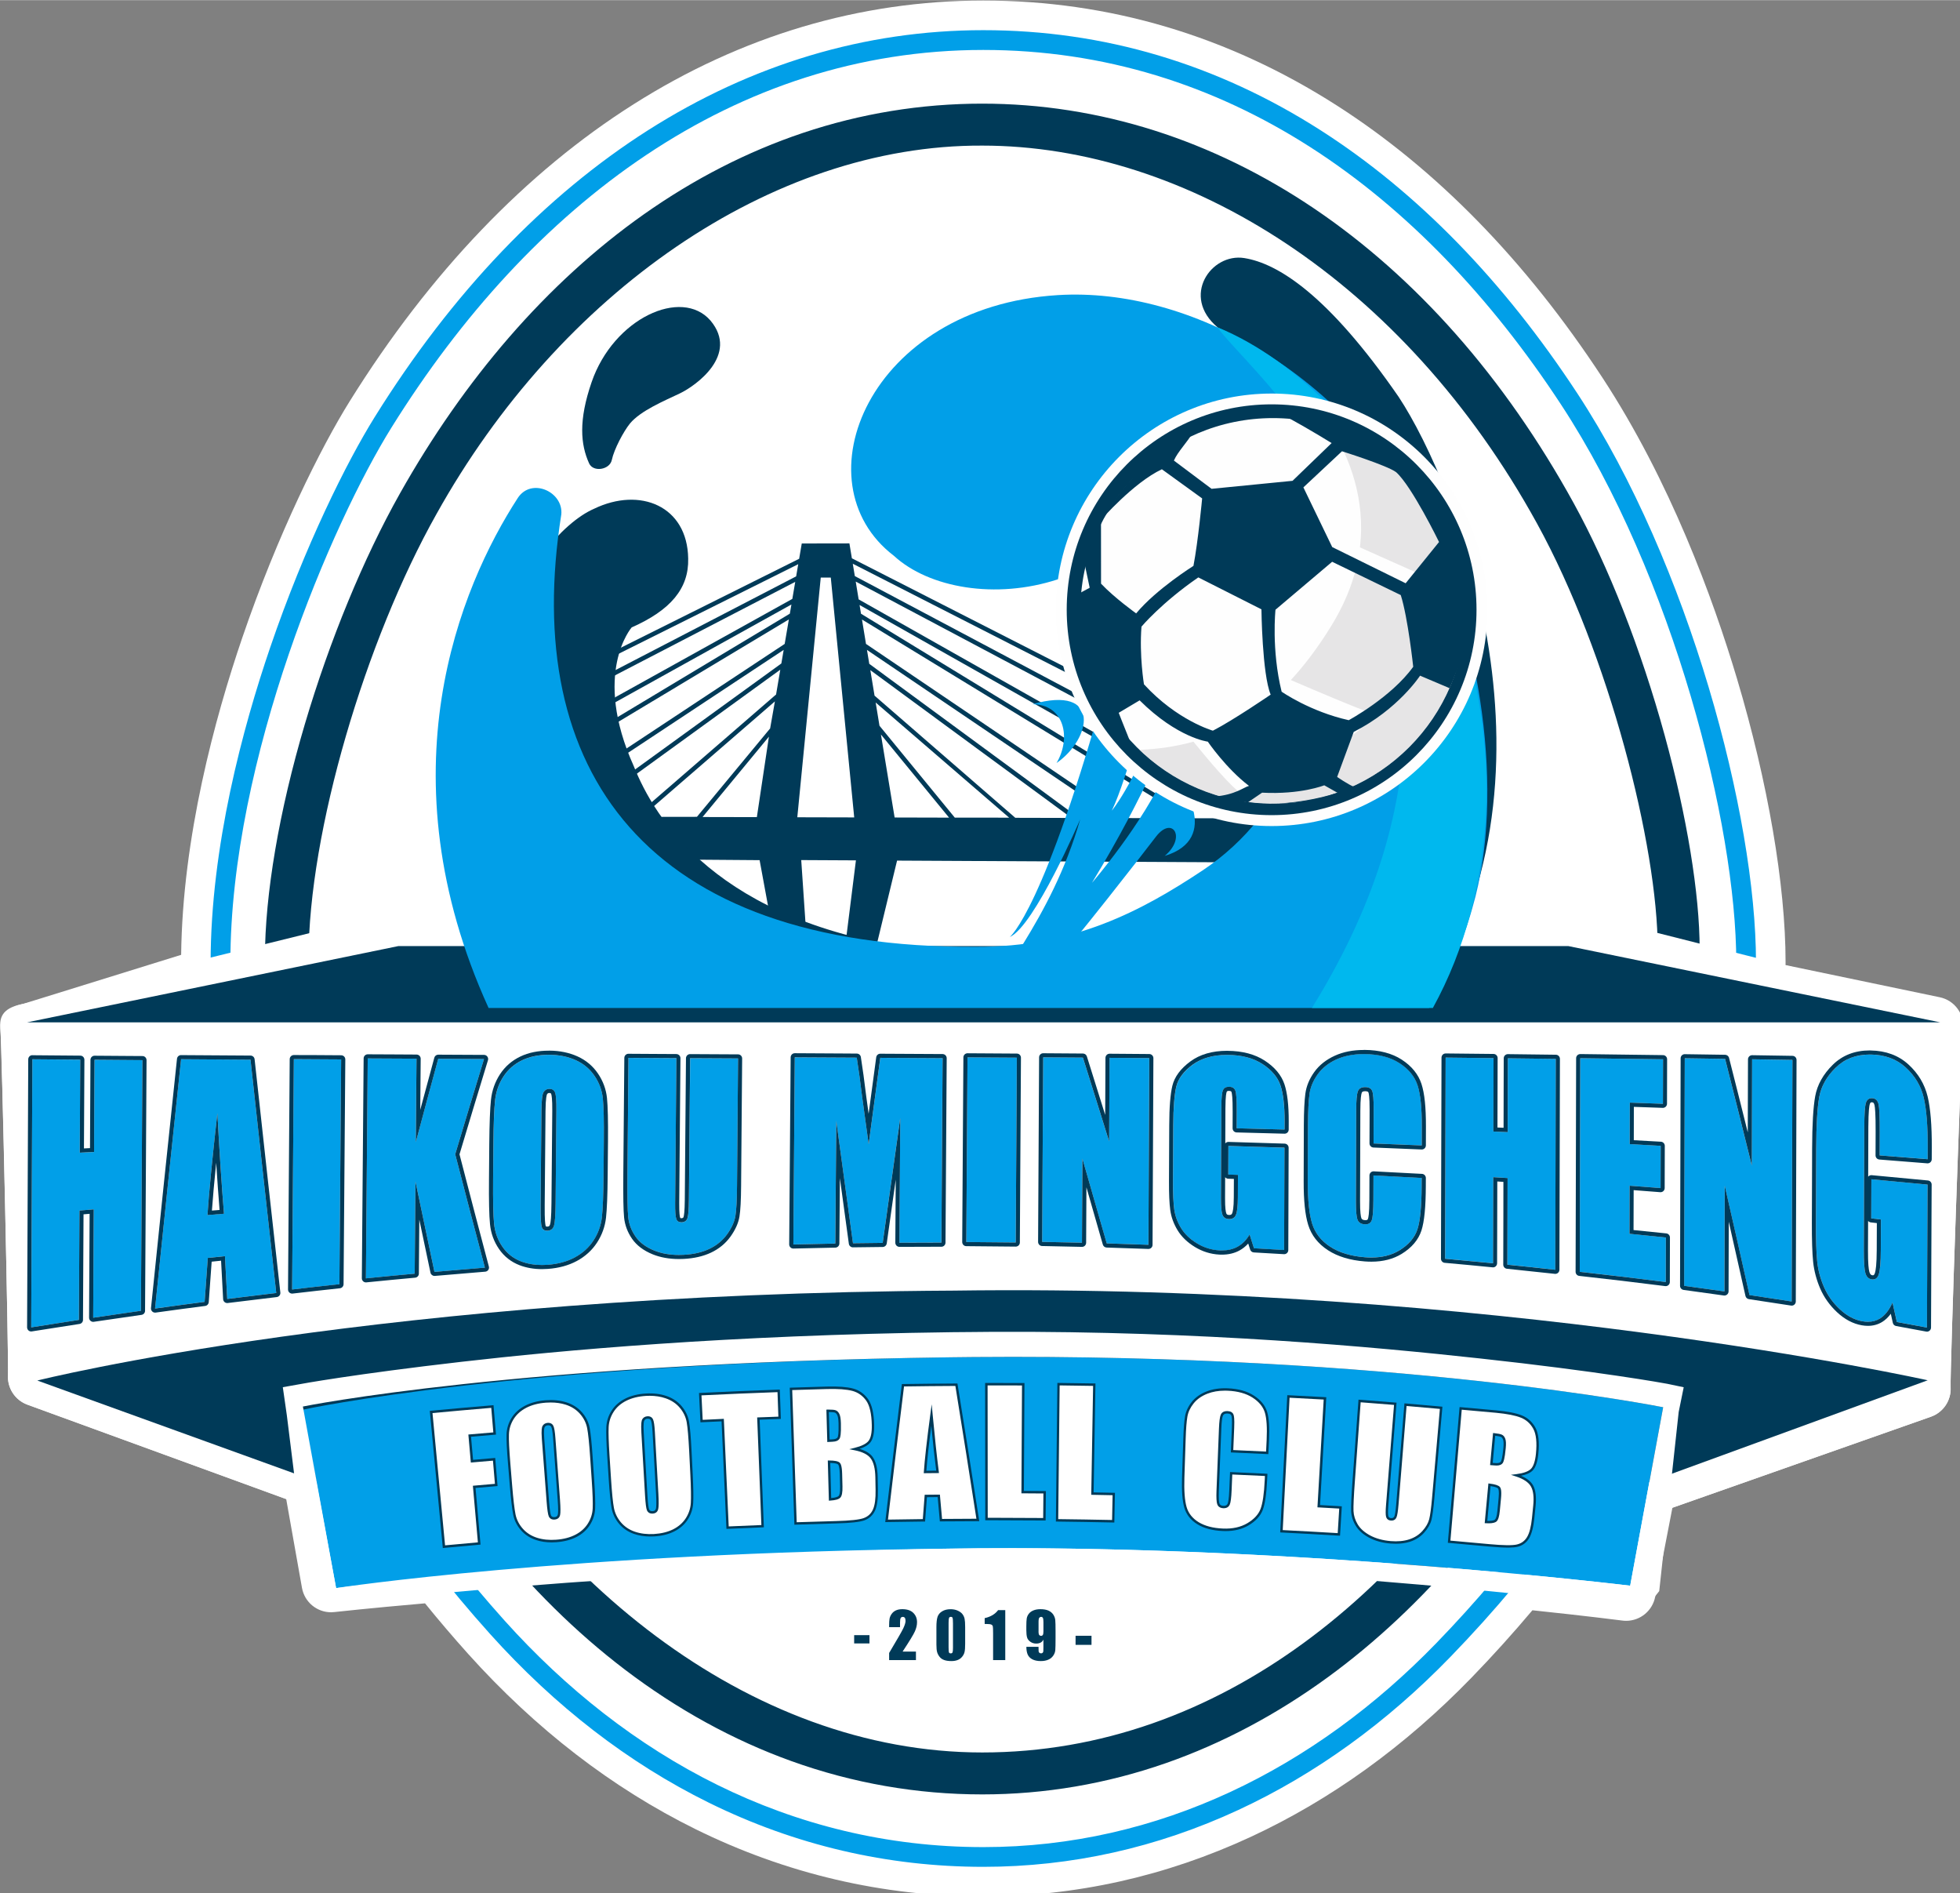
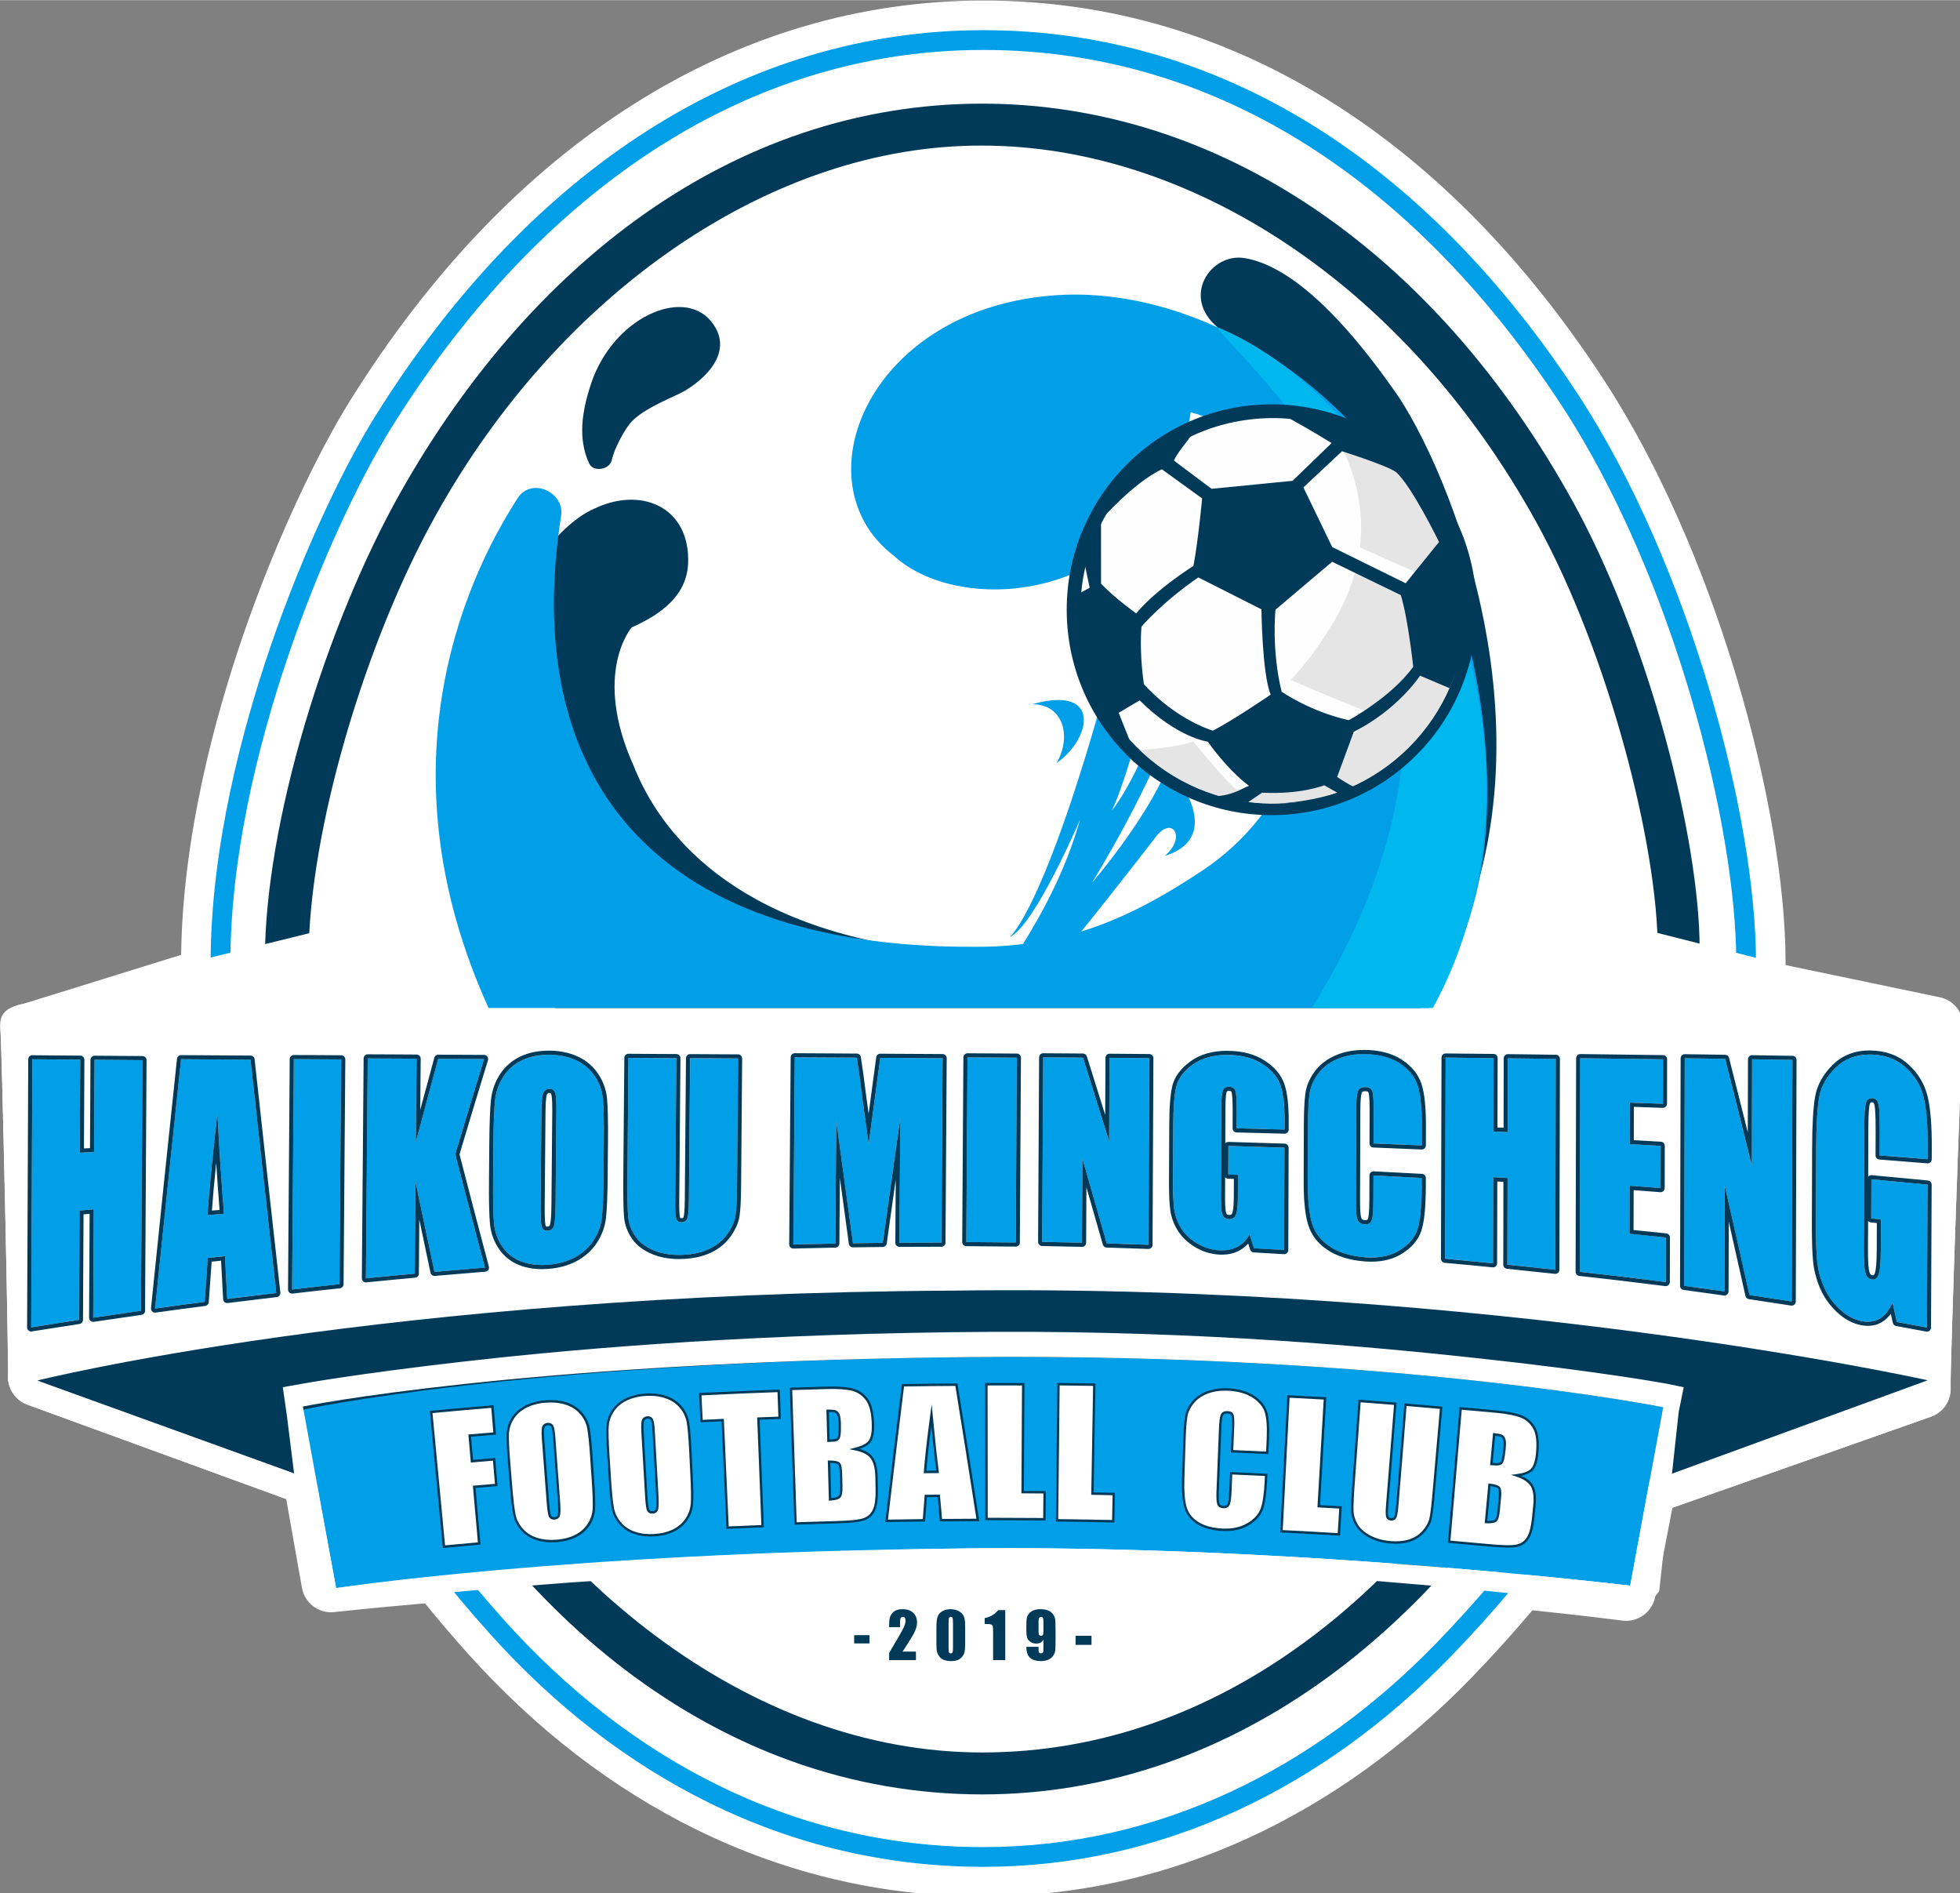
<svg xmlns="http://www.w3.org/2000/svg" width="321.792" height="310.759" viewBox="0 0 185.199 178.821" version="1.1" id="svg1" xml:space="preserve">
  <rect x="0" y="0" width="185.199" height="178.821" fill="#808080" stroke="none" />
  <defs id="defs1" />
  <g id="layer1" transform="translate(-9.076,-60.205)">
    <g id="g1" transform="matrix(0.265,0,0,0.265,-0.715,36.137)">
      <g id="g83" transform="translate(-13.002,28.894)">
        <path style="fill:#ffffff" d="m 741.6,417.38 -54.99,-11.47 c 0,-0.36 0.01,-0.71 0.01,-1.07 0,-27.36 -6.31,-64.18 -17.32,-101.02 -8.55,-28.61 -23.82,-70.45 -48.03,-107.38 -27.28,-41.6 -59.14,-74.23 -94.69,-96.98 -38.75,-24.81 -81.15,-37.39 -126.01,-37.39 -88.34,0 -168.6,50.76 -225.98,142.93 -10.18,16.35 -25.58,47.08 -38.29,84.32 -9.72,28.49 -21.27,70.94 -21.76,112.94 l -56.29,17.47 c -5.31,1.06 -8.7,3.08 -8.19,8.47 0.52,5.4 3.02,119.18 2.74,123.84 -0.28,4.66 2.54,8.96 6.92,10.56 l 92.28,33.67 5.62,31.64 c 0.9,5.09 5.32,8.71 10.37,8.71 0.39,0 0.79,-0.02 1.19,-0.07 0.34,-0.04 12.21,-1.36 32.31,-3.11 4.93,6.08 10.05,12.08 15.36,18 24.1,26.81 51.38,47.84 81.09,62.5 32.27,15.92 66.79,23.99 102.61,23.99 32.91,0 65,-7.15 95.4,-21.25 28.58,-13.26 55.08,-32.38 78.77,-56.83 7.57,-7.81 14.77,-15.8 21.63,-23.94 19.75,2.08 31.69,3.62 32.06,3.67 0.46,0.06 0.92,0.09 1.37,0.09 4.98,0 9.37,-3.53 10.34,-8.55 l 6.15,-31.77 92.15,-32.44 c 4.43,-1.56 7.29,-5.85 7.03,-10.54 -0.26,-4.69 3.89,-122.15 4.46,-127.52 0.6,-5.41 -3,-10.36 -8.31,-11.47 z" id="path2" />
        <g id="g4">
          <path style="fill:#ffffff" d="m 669.04,404.84 c 0,102.27 -51.74,185.79 -106.92,242.74 -43.27,44.66 -99,72.75 -161.55,72.75 -68.9,0 -127.14,-32.27 -170.64,-80.67 -52.98,-58.95 -97.84,-139.9 -97.84,-234.6 0,-72.82 36.44,-157.05 57.42,-190.74 49.58,-79.64 122.37,-134.64 211.06,-134.64 86.13,0 155.99,50.16 206.01,126.43 40.06,61.1 62.46,150.04 62.46,198.73 z" id="path3" />
          <path style="fill:#019fe8" d="m 400.56,79.68 c 86.13,0 155.99,50.16 206.01,126.43 40.07,61.1 62.47,150.04 62.47,198.74 0,102.27 -51.74,185.79 -106.92,242.74 -43.27,44.66 -99,72.75 -161.55,72.75 -68.9,0 -127.14,-32.27 -170.64,-80.67 -52.98,-58.95 -97.84,-139.9 -97.84,-234.6 0,-72.82 36.44,-157.05 57.42,-190.74 C 239.08,134.68 311.87,79.68 400.56,79.68 m 0,-7.05 c -84.57,0 -161.65,49 -217.03,137.96 -9.87,15.85 -24.84,45.76 -37.26,82.15 -9.68,28.36 -21.22,70.87 -21.22,112.32 0,45.11 9.99,90.06 29.68,133.61 16.82,37.2 40.36,72.76 69.97,105.7 23.2,25.81 49.41,46.03 77.91,60.09 30.81,15.2 63.76,22.91 97.95,22.91 31.36,0 61.97,-6.82 90.96,-20.28 27.4,-12.72 52.85,-31.09 75.64,-54.61 31.69,-32.7 57.07,-68.43 75.43,-106.19 22.21,-45.68 33.48,-93.27 33.48,-141.45 0,-51.9 -23.8,-141.88 -63.62,-202.6 C 585.99,161.89 555.19,130.31 520.9,108.36 483.86,84.65 443.38,72.63 400.56,72.63 Z" id="path4" />
        </g>
        <g id="g6">
          <path style="fill:#ffffff" d="m 641.03,400.19 c 0,57.39 -18.73,104.61 -43.17,149.42 -42.92,78.7 -112.92,136.99 -197.68,136.99 -88.56,0 -159.9,-61.97 -201.74,-145.64 -21.01,-42.01 -39.09,-84.55 -39.09,-137.43 0,-45.1 20.9,-113.38 46.23,-158.41 43.39,-77.14 111.81,-131.33 194.6,-131.33 77.42,0 150.22,48.18 197.81,134.7 25.62,46.58 43.04,114.99 43.04,151.7 z" id="path5" />
          <path style="fill:#003a58" d="m 400.18,113.78 c 72.79,0 150.22,48.18 197.81,134.7 25.63,46.59 43.04,115.01 43.04,151.71 0,57.39 -18.73,104.61 -43.17,149.42 -42.92,78.7 -112.92,136.99 -197.68,136.99 -83.04,0 -159.9,-61.97 -201.74,-145.64 -21.01,-42.01 -38.47,-84.58 -38.47,-137.46 0,-45.1 20.27,-113.35 45.61,-158.38 43.78,-78.55 119.25,-131.66 194.6,-131.34 m 0,-14.96 c -21.79,0 -43.31,3.51 -63.98,10.45 -19.69,6.61 -38.77,16.37 -56.7,29.02 -17.13,12.08 -33.32,26.87 -48.13,43.95 -14.3,16.5 -27.36,35.18 -38.81,55.53 -13.02,23.14 -25.06,52.36 -33.92,82.27 -9.18,30.99 -14.23,60.64 -14.23,83.48 0,25.83 4.05,51.12 12.37,77.32 7.83,24.66 18.7,47.61 28.3,66.8 22.57,45.13 52.89,82.97 87.68,109.42 18.66,14.19 38.64,25.16 59.38,32.62 21.91,7.88 44.8,11.87 68.05,11.87 22.27,0 44.32,-3.76 65.53,-11.17 20.05,-7.01 39.5,-17.33 57.79,-30.68 34.04,-24.83 64.28,-60.43 87.47,-102.93 14.54,-26.66 24.68,-49.75 31.89,-72.66 8.82,-28.02 13.11,-55.48 13.11,-83.92 0,-19.57 -4.54,-47.32 -12.45,-76.11 -8.43,-30.68 -19.95,-60.09 -32.45,-82.82 -12.27,-22.31 -26.39,-42.57 -41.99,-60.24 -15.45,-17.5 -32.42,-32.55 -50.46,-44.74 -18.07,-12.21 -37.26,-21.59 -57.05,-27.88 -20,-6.36 -40.66,-9.58 -61.4,-9.58 z" id="path6" />
        </g>
-         <path style="fill:#003a58" d="m 515.12,353.66 -80.45,-0.2 -74.77,-54.94 -0.82,-4.96 86.09,58.27 0.89,-1.31 -87.33,-59.1 -1.43,-8.7 109.29,66.67 0.82,-1.35 -110.46,-67.38 -0.51,-3.11 90.69,51.21 0.78,-1.38 -91.8,-51.84 -1.04,-6.34 86.79,46.05 0.74,-1.4 -87.85,-46.61 -0.73,-4.4 81.24,41.42 0.72,-1.41 -82.28,-41.95 -0.88,-5.31 -16.99,0.03 -0.93,5.45 -69.96,34.88 0.71,1.42 68.92,-34.37 -0.74,4.34 -68.89,35.73 0.73,1.41 67.83,-35.18 -1.03,6.07 -65.77,36.52 0.77,1.38 64.67,-35.9 -0.56,3.26 -63.86,38.34 0.81,1.36 62.7,-37.64 -1.49,8.73 -58.77,38.85 0.87,1.32 57.54,-38.04 -0.83,4.84 -55.49,40.21 0.93,1.28 54.18,-39.27 -1.5,8.84 -46.31,40.09 1.04,1.2 44.85,-38.83 -1.7,9.64 -26.1,31.51 -18.19,0.03 0.02,15.11 40.52,0.31 8.18,44.42 30.03,0.32 10.8,-44.58 145.34,0.76 z m -83.12,-0.2 -20.03,-0.05 -50.19,-43.55 -1.5,-9.09 z m -67.94,-29.74 24.29,29.63 -19.41,-0.05 z m -0.52,-3.13 -1.36,-8.28 47.59,41.05 -19.37,-0.01 z m -17.36,-52.82 8.35,85.5 -20.29,-0.05 8.36,-85.45 z m -22.06,56.71 -4.3,28.69 -19.36,-0.04 z m 26.53,79.97 -12.57,0.02 -2.44,-35.99 19.5,0.1 z" id="path7" />
        <g id="g17">
          <path style="fill:#ffffff" d="m 741.73,419.92 -128.5,-32.47 c -0.43,-0.09 -2.62,21.35 -2.62,21.35 0,0 -421.07,0.59 -421.1,0.59 -0.69,0 0.08,-22.08 -0.59,-21.94 L 58.24,419.74 c -5.31,1.06 -8.62,4.31 -8.11,9.71 0.52,5.39 2.94,117.95 2.66,122.61 -0.28,4.66 2.54,8.96 6.92,10.56 l 133.67,48.75 c 1.16,0.42 2.38,0.64 3.61,0.64 0.17,0 0.34,0 0.52,-0.01 l 195.37,-9.56 211.83,10.73 c 0.18,0.01 0.36,0.01 0.53,0.01 1.19,0 2.37,-0.2 3.5,-0.6 l 129.71,-45.66 c 4.43,-1.56 7.29,-5.85 7.03,-10.54 -0.26,-4.69 3.77,-120.25 4.34,-125.63 0.57,-5.42 -2.79,-9.72 -8.09,-10.83 z" id="path8" />
-           <polygon style="fill:#003a58" points="192.02,399.13 609.13,399.13 741.73,426.32 59.63,426.32 " id="polygon8" />
          <path style="fill:#003a58" d="m 63.25,554.01 c 0,0 123.46,-30.98 326.5,-32.05 191.9,-2.67 347.55,31.96 347.55,31.96 l -128.71,47 -213.62,-9.04 -196.16,11.13 z" id="path9" />
          <g id="g16">
            <g id="g12">
              <path style="fill:#003a58" d="m 260,227.06 c 1.47,3.26 7.37,2.3 8.1,-1.22 0.81,-3.83 4.17,-10.15 6.48,-13.01 3.86,-4.59 12.06,-7.98 17.79,-10.72 5.73,-2.74 21.14,-13.76 10.91,-25.96 -10.29,-11.87 -34.55,-0.83 -42.39,21.97 -4.69,13.61 -3.95,22.18 -0.89,28.94 z" id="path10" />
              <path style="fill:#019fe8" d="m 418.01,312.92 c 11.38,0 14.03,11.92 8.66,20.96 12.39,-8.54 16.3,-28.03 -8.66,-20.96 z" id="path11" />
              <path style="fill:#019fe8" d="m 409.98,395.93 c 0,0 12.4,-9.57 35.06,-92.19 l 14.83,3.6 c 0,0 -7.6,31.24 -13.48,43.52 0,0 7.49,-8.97 15.61,-30.64 l 4.62,2.68 c 0,0 -7.52,21.06 -27.31,53.68 0,0 18.37,-21.2 26.68,-40.38 6.01,3.96 19.5,24.69 -0.76,30.8 7.83,-6.51 2.83,-14.43 -3.02,-6.98 -4.85,6.34 -27.07,34.99 -42.37,52.86 -15.3,17.87 -12.42,-2.62 -5.08,-14.53 7.33,-11.91 15.11,-26.18 20.35,-44.41 0,0 -16.21,37.95 -25.13,41.99 z" id="path12" />
            </g>
            <g id="g15">
              <path style="fill:#003a58" d="m 247.94,421.2 h 308.42 c 54.78,-81.12 13.19,-186.18 -7.68,-217.81 -25.25,-36.57 -43.2,-47.63 -55.08,-49.52 -11.87,-1.88 -22.63,13.68 -9.5,24.7 6.42,6.73 14.14,12.4 36.4,42.66 22.26,30.26 77.24,165.62 -57.59,177.39 -35.41,2.96 -61.36,4.74 -84.42,1.74 -73.12,-9.49 -95.28,-47.15 -102.55,-65.34 -14.98,-33.2 -0.76,-49.48 -0.76,-49.48 13.81,-6.11 20.42,-13.83 20.15,-24.55 -0.27,-18.78 -17.19,-25.63 -33.52,-17.77 -23.02,10 -58.1,70.47 -39.26,131.84 4.15,13.52 12.85,29.79 25.39,46.14 z" id="path13" />
              <path style="fill:#019fe8" d="m 559.49,421.2 c 6.68,-11.05 11.95,-23.02 15.51,-35.87 11.92,-40.61 2.45,-99.19 -16.26,-134.94 -28.78,-55 -84.3,-86.25 -131.66,-83.31 -67.3,4.18 -92.71,66.74 -58.42,92.91 25.04,23.07 95.56,16.42 105.86,-51.16 53.26,14.26 67.05,121.65 4.19,163.36 -21.78,14.45 -45.94,27.36 -80.8,27.21 -117.75,0.6 -162.32,-62.92 -147.82,-154.15 0.77,-8.07 -10.67,-13.27 -15.52,-5.85 -20.61,31.78 -48.39,98.23 -10.42,181.8 z" id="path14" />
              <path style="fill:#00b8ee" d="m 517.72,421.2 h 43.14 c 5.73,-10.43 10.3,-21.81 13.49,-34.18 C 598.3,296.6 541.5,202.1 484.11,178.57 c 9.43,15.04 120.5,102.46 33.61,242.63 z" id="path15" />
            </g>
          </g>
        </g>
        <g id="g19">
          <g id="g18">
            <path style="fill:#019fe8" d="m 157.95,564.4 c 0,0 75.82,-16.63 231.01,-18.67 155.19,-2.04 254.01,17.81 254.01,17.81 l -11.76,63.61 c 0,0 -123.65,-15.09 -242.33,-13.21 C 270.2,615.82 169.79,628 169.79,628 Z" id="path17" />
            <path style="fill:#ffffff" d="m 397.02,545.64 c 150.56,-1.27 245.95,17.9 245.95,17.9 l -11.76,63.61 c 0,0 -117.17,-14.3 -232.87,-13.33 -3.16,0.03 -6.31,0.07 -9.46,0.11 -137.69,1.56 -219.09,14.06 -219.09,14.06 l -11.84,-64.71 c 0,0 75.82,-15.51 231.01,-17.55 2.7,-0.04 5.39,-0.06 8.06,-0.09 m 7.16,-8.99 -7.58,0.07 v 0 c -2.68,0.02 -4.57,0.03 -7.28,0.06 -80.46,1.06 -139.52,6.5 -174.68,10.54 -38.27,4.4 -57.56,7.92 -58.34,8.09 l -5.51,0.98 1.43,9.98 7.73,62.11 4.14,7.3 6.62,-2.2 c 1,-0.12 101.33,-11.95 218.25,-13.8 3.09,-0.05 6.49,0.03 9.64,0 113.89,-0.96 230.79,14.79 231.96,14.93 l 6.35,0.24 4.66,-5.87 6.94,-63.85 1.79,-8.82 -5.86,-1.23 c -0.99,-0.2 -24.39,-4.43 -66.89,-9.05 -37.94,-4.13 -98.51,-9.8 -173.37,-9.48 z" id="path18" />
          </g>
        </g>
        <g id="g23">
-           <path style="fill:#fefefe" d="m 503.37,202.17 c 42.49,0 76.94,34.51 76.94,77.09 0,42.58 -34.45,77.09 -76.94,77.09 -42.49,0 -76.94,-34.51 -76.94,-77.09 0.01,-42.57 34.45,-77.09 76.94,-77.09 z" id="path19" />
          <path style="fill:#003a58" d="m 503.36,206.02 c 40.35,0 73.06,32.78 73.06,73.22 0,40.44 -32.71,73.22 -73.06,73.22 -40.35,0 -73.06,-32.78 -73.06,-73.22 0,-40.43 32.71,-73.22 73.06,-73.22 z" id="path20" />
          <g id="g22">
            <path style="fill:#fefefe" d="m 503.84,210.92 c 37.93,0 68.67,30.77 68.67,68.72 0,37.95 -30.75,68.72 -68.67,68.72 -37.93,0 -68.67,-30.77 -68.67,-68.72 0,-37.95 30.74,-68.72 68.67,-68.72 z" id="path21" />
            <path style="opacity:0.6;fill:#d5d4d5;enable-background:new" d="m 524.43,214.08 c 6.8,11.04 12.47,25.82 10.42,42.92 l 21.8,9.73 -5.36,4.41 -17.71,-7.11 c -1.62,6.72 -4.49,13.75 -8.96,21 -4.68,7.6 -9.48,13.95 -14.39,19.27 7.56,3.26 24.56,10.52 28.91,11.82 5.64,1.68 -41.14,31.72 -46.33,28.79 -3.5,-1.97 -12.09,-12.18 -17.33,-18.64 -6.29,1.76 -12.69,2.64 -19.2,2.93 8.17,7.85 18.25,13.69 29.49,16.75 5.75,1.56 11.82,2.4 18.07,2.4 10.79,0 21,-2.49 30.09,-6.93 h 0.01 c 14.46,-7.08 26.05,-19.06 32.63,-33.79 3.83,-8.54 5.95,-18.03 5.95,-28 0,-30.77 -20.21,-56.81 -48.09,-65.55 z" id="path22" />
          </g>
          <path style="fill:#003a58" d="m 508.62,210.42 c 9.13,5.02 16.14,9.4 16.14,9.4 l -13.94,13.46 -28.87,2.85 -13.43,-10.07 c 1.35,-3.16 4.93,-6.71 6.57,-9.75 -18.03,8.81 -33.54,26.76 -38.36,46.76 v 0 l 1.76,8.33 -3.64,1.97 v -0.13 c -0.12,1.57 0.11,5.71 0.11,7.31 0,17.48 6.44,33.67 17.68,45 -2.02,-4.96 -3.8,-9.57 -3.8,-9.57 l 7.46,-4.44 c 13.51,13.42 24.3,14.72 24.3,14.72 0,0 6.52,9.56 14.69,15.77 -2.03,0.57 -4.96,3.21 -12.21,3.78 5.71,1.56 13.78,2.57 19.98,2.57 10.69,0 20.69,-1.57 29.7,-6 -2.2,-0.88 -6.04,-3.54 -6.04,-3.54 l 5.92,-16.06 c 15.9,-8.07 23.65,-20.04 23.65,-20.04 l 10.54,4.47 c 3.79,-8.51 7.03,-18.79 7.03,-28.72 -0.06,-35.79 -30.4,-65.07 -65.24,-68.07 z m -53.56,70.12 c 0,0 -7.73,-5.52 -12.52,-10.6 l -0.02,-22.71 c 0,0 11.56,-13.29 21.71,-18.07 l 14.36,10.39 c 0,0 -1.42,15.26 -3.1,24.05 0.01,0.01 -13.21,8.25 -20.43,16.94 z m 27.36,41.81 c 0,0 -12.78,-3.63 -24.58,-16.54 0,0 -1.69,-10.22 -0.88,-20.55 0,0 7.08,-8.46 20.26,-17.55 l 22.51,11.38 c 0,0 0.25,23.05 3.29,30.41 0.01,0.01 -13.4,9.16 -20.6,12.85 z m 20.63,26.02 c -2.34,0 -7.38,0.08 -8.01,-0.56 l 4.92,-3.36 c 13.83,0.73 22.17,-2.63 22.17,-2.63 l 4.72,2.67 c -6.68,2.21 -16.4,3.88 -23.8,3.88 z m 27.81,-29.76 c -13.81,-3.07 -23.93,-10.16 -23.93,-10.16 -3.7,-15.01 -2.19,-29.22 -2.19,-29.22 l 20.2,-17.09 24.47,11.87 c 2.57,8.07 4.44,25.56 4.44,25.56 -7.79,10.85 -22.99,19.04 -22.99,19.04 z m 20.29,-48.81 -26.18,-12.9 -10.28,-21.28 13.76,-12.87 c 0,0 16.02,5.01 19.3,7.44 5.61,5 15.31,24.9 15.31,24.9 z" id="path23" />
        </g>
        <g id="g28">
          <path style="fill:#003a58" d="m 376.54,650.64 v 3.03 h -9.56 v -2.54 c 2.83,-4.74 4.51,-7.66 5.05,-8.79 0.53,-1.13 0.8,-2 0.8,-2.63 0,-0.48 -0.08,-0.85 -0.24,-1.08 -0.16,-0.24 -0.41,-0.36 -0.74,-0.36 -0.33,0 -0.58,0.13 -0.74,0.4 -0.16,0.27 -0.24,0.79 -0.24,1.57 v 1.69 h -3.89 v -0.65 c 0,-1 0.05,-1.79 0.15,-2.36 0.1,-0.57 0.35,-1.14 0.74,-1.7 0.39,-0.56 0.91,-0.98 1.54,-1.27 0.63,-0.29 1.39,-0.43 2.27,-0.43 1.73,0 3.03,0.44 3.92,1.32 0.89,0.88 1.33,1.98 1.33,3.33 0,1.02 -0.25,2.1 -0.75,3.23 -0.5,1.14 -1.97,3.55 -4.4,7.24 z" id="path24" />
          <path style="fill:#003a58" d="m 394.09,641.9 v 5.94 c 0,1.35 -0.07,2.33 -0.22,2.95 -0.14,0.62 -0.44,1.19 -0.89,1.73 -0.45,0.54 -1,0.92 -1.64,1.15 -0.64,0.24 -1.35,0.35 -2.14,0.35 -1.04,0 -1.9,-0.12 -2.59,-0.37 -0.69,-0.25 -1.24,-0.63 -1.64,-1.15 -0.41,-0.52 -0.7,-1.07 -0.87,-1.65 -0.17,-0.58 -0.26,-1.49 -0.26,-2.74 v -6.21 c 0,-1.64 0.14,-2.86 0.41,-3.67 0.28,-0.81 0.83,-1.47 1.65,-1.96 0.82,-0.49 1.82,-0.74 2.98,-0.74 0.95,0 1.81,0.17 2.56,0.51 0.75,0.34 1.32,0.76 1.69,1.25 0.37,0.49 0.63,1.04 0.76,1.66 0.13,0.61 0.2,1.6 0.2,2.95 z m -4.35,-1.5 c 0,-0.95 -0.04,-1.54 -0.13,-1.78 -0.09,-0.24 -0.3,-0.36 -0.63,-0.36 -0.32,0 -0.54,0.13 -0.64,0.38 -0.1,0.26 -0.16,0.84 -0.16,1.76 v 8.69 c 0,1.03 0.05,1.66 0.15,1.87 0.1,0.21 0.3,0.32 0.63,0.32 0.32,0 0.53,-0.13 0.64,-0.37 0.1,-0.25 0.15,-0.81 0.15,-1.68 v -8.83 z" id="path25" />
          <path style="fill:#003a58" d="m 408.39,635.87 v 17.8 h -4.34 v -9.54 c 0,-1.38 -0.03,-2.21 -0.1,-2.49 -0.06,-0.28 -0.24,-0.49 -0.53,-0.63 -0.29,-0.14 -0.94,-0.22 -1.94,-0.22 h -0.43 v -2.08 c 2.1,-0.46 3.7,-1.41 4.79,-2.85 h 2.55 z" id="path26" />
          <path style="fill:#003a58" d="m 415.91,648.94 h 4.34 c 0,0.83 0.01,1.35 0.03,1.57 0.02,0.22 0.11,0.4 0.26,0.54 0.16,0.14 0.37,0.22 0.63,0.22 0.22,0 0.4,-0.07 0.55,-0.21 0.14,-0.14 0.22,-0.32 0.24,-0.54 0.02,-0.22 0.03,-0.66 0.03,-1.33 v -2.84 c -0.21,0.48 -0.54,0.83 -0.97,1.07 -0.43,0.24 -0.96,0.36 -1.6,0.36 -0.8,0 -1.5,-0.22 -2.11,-0.66 -0.61,-0.44 -1,-0.97 -1.16,-1.58 -0.16,-0.62 -0.25,-1.45 -0.25,-2.5 v -1.42 c 0,-1.25 0.05,-2.18 0.14,-2.78 0.1,-0.61 0.35,-1.17 0.75,-1.69 0.4,-0.52 0.96,-0.92 1.66,-1.2 0.71,-0.29 1.54,-0.43 2.47,-0.43 1.16,0 2.11,0.17 2.86,0.5 0.74,0.33 1.32,0.81 1.73,1.43 0.41,0.62 0.64,1.27 0.71,1.95 0.07,0.68 0.1,2 0.1,3.96 v 2.47 c 0,2.12 -0.03,3.54 -0.09,4.25 -0.05,0.71 -0.3,1.39 -0.75,2.03 -0.44,0.64 -1.04,1.12 -1.79,1.43 -0.75,0.32 -1.62,0.48 -2.61,0.48 -1.23,0 -2.23,-0.21 -3.01,-0.61 -0.78,-0.4 -1.34,-0.97 -1.68,-1.7 -0.31,-0.73 -0.48,-1.65 -0.48,-2.77 z m 4.34,-5.55 c 0,0.74 0.1,1.21 0.29,1.38 0.19,0.18 0.38,0.26 0.59,0.26 0.3,0 0.52,-0.11 0.66,-0.34 0.14,-0.22 0.21,-0.66 0.21,-1.31 v -3.22 c 0,-0.79 -0.07,-1.3 -0.2,-1.54 -0.13,-0.24 -0.35,-0.36 -0.66,-0.36 -0.19,0 -0.38,0.1 -0.58,0.28 -0.2,0.19 -0.3,0.69 -0.3,1.51 v 3.34 z" id="path27" />
          <rect x="354.51" y="644.78" style="fill:#003a58" width="5.46" height="2.95" id="rect27" />
          <rect x="433.46" y="645" style="fill:#003a58" width="5.68" height="3.24" id="rect28" />
        </g>
        <g id="g52">
          <g id="g29">
            <path style="fill:#ffffff" d="m 203.68,565.22 c 7.27,-0.69 14.55,-1.33 21.83,-1.94 0.27,3.21 0.54,6.41 0.81,9.62 -2.97,0.25 -5.93,0.5 -8.9,0.76 0.27,3.04 0.54,6.07 0.81,9.11 2.63,-0.23 5.26,-0.45 7.89,-0.67 0.26,3.05 0.52,6.1 0.77,9.14 -2.62,0.22 -5.24,0.44 -7.85,0.67 0.59,6.73 1.19,13.46 1.79,20.19 -4.2,0.37 -8.39,0.75 -12.58,1.14 -1.53,-16 -3.05,-32.01 -4.57,-48.02 z" id="path28" />
            <path style="fill:#003a58" d="m 207.84,613.73 -4.64,-48.91 0.44,-0.04 c 7.24,-0.68 14.59,-1.33 21.84,-1.94 l 0.44,-0.04 0.88,10.49 -0.44,0.04 c -2.82,0.23 -5.64,0.47 -8.46,0.72 l 0.73,8.24 c 2.48,-0.22 4.97,-0.43 7.45,-0.64 l 0.44,-0.04 0.84,10.02 -0.44,0.04 c -2.47,0.21 -4.94,0.42 -7.41,0.64 l 1.78,20.19 -0.44,0.04 c -4.19,0.37 -8.39,0.75 -12.58,1.14 z m -3.68,-48.12 4.48,47.16 c 3.9,-0.37 7.8,-0.72 11.71,-1.07 l -1.79,-20.18 0.44,-0.04 c 2.47,-0.22 4.94,-0.43 7.42,-0.64 l -0.7,-8.27 c -2.48,0.21 -4.97,0.42 -7.45,0.64 l -0.44,0.04 -0.88,-9.99 0.44,-0.04 c 2.82,-0.25 5.64,-0.49 8.46,-0.72 l -0.74,-8.75 c -6.96,0.58 -14,1.21 -20.95,1.86 z" id="path29" />
          </g>
          <g id="g31">
            <path style="fill:#ffffff" d="m 261.38,589.39 c 0.33,4.8 0.44,8.21 0.35,10.22 -0.09,2.01 -0.69,3.88 -1.77,5.62 -1.09,1.73 -2.62,3.11 -4.59,4.14 -1.98,1.03 -4.32,1.64 -7.03,1.84 -2.57,0.19 -4.91,-0.05 -7.03,-0.72 -2.12,-0.67 -3.87,-1.8 -5.25,-3.37 -1.39,-1.57 -2.28,-3.32 -2.68,-5.27 -0.4,-1.95 -0.81,-5.38 -1.21,-10.29 -0.23,-2.72 -0.45,-5.44 -0.67,-8.16 -0.4,-4.79 -0.56,-8.2 -0.49,-10.21 0.07,-2.01 0.64,-3.9 1.73,-5.64 1.09,-1.75 2.64,-3.15 4.66,-4.2 2.02,-1.04 4.42,-1.67 7.2,-1.89 2.64,-0.19 5.04,0.05 7.2,0.74 2.16,0.69 3.93,1.82 5.32,3.41 1.39,1.59 2.27,3.35 2.65,5.3 0.38,1.95 0.73,5.38 1.06,10.3 0.18,2.73 0.37,5.46 0.55,8.18 z m -13.8,-14.8 c -0.16,-2.22 -0.4,-3.63 -0.69,-4.23 -0.3,-0.6 -0.84,-0.87 -1.63,-0.81 -0.67,0.05 -1.16,0.34 -1.47,0.86 -0.32,0.53 -0.38,2.02 -0.19,4.48 0.57,7.43 1.13,14.86 1.7,22.29 0.21,2.77 0.46,4.47 0.73,5.1 0.28,0.63 0.83,0.91 1.67,0.85 0.85,-0.07 1.37,-0.48 1.56,-1.24 0.18,-0.77 0.17,-2.55 -0.04,-5.36 -0.55,-7.31 -1.09,-14.62 -1.64,-21.94 z" id="path30" />
            <path style="fill:#003a58" d="m 246.66,611.71 c -1.96,0 -3.8,-0.27 -5.48,-0.81 -2.18,-0.7 -4.01,-1.87 -5.44,-3.49 -1.43,-1.62 -2.37,-3.46 -2.78,-5.47 -0.4,-1.95 -0.81,-5.43 -1.22,-10.34 l -0.67,-8.16 c -0.4,-4.79 -0.56,-8.25 -0.5,-10.26 0.07,-2.08 0.68,-4.06 1.8,-5.86 1.13,-1.81 2.75,-3.27 4.83,-4.35 2.07,-1.07 4.54,-1.72 7.36,-1.93 2.68,-0.2 5.15,0.05 7.36,0.75 2.22,0.7 4.08,1.9 5.52,3.53 1.43,1.64 2.36,3.49 2.75,5.51 0.38,1.96 0.74,5.44 1.07,10.36 l 0.55,8.17 c 0.33,4.79 0.44,8.24 0.35,10.26 -0.1,2.08 -0.71,4.04 -1.84,5.83 -1.12,1.79 -2.72,3.24 -4.76,4.3 -2.02,1.05 -4.44,1.68 -7.19,1.89 -0.59,0.05 -1.16,0.07 -1.71,0.07 z m -0.35,-49.87 c -0.55,0 -1.12,0.02 -1.69,0.06 -2.71,0.2 -5.08,0.82 -7.04,1.84 -1.94,1.01 -3.45,2.37 -4.5,4.04 -1.04,1.67 -1.6,3.5 -1.67,5.42 -0.07,1.99 0.1,5.4 0.49,10.16 l 0.67,8.16 c 0.4,4.87 0.81,8.31 1.2,10.23 0.38,1.86 1.25,3.56 2.58,5.07 1.33,1.5 3.03,2.59 5.06,3.24 2.05,0.66 4.37,0.89 6.87,0.7 2.64,-0.19 4.95,-0.8 6.87,-1.8 1.9,-0.98 3.39,-2.33 4.43,-3.99 1.04,-1.66 1.62,-3.48 1.7,-5.4 0.09,-1.99 -0.02,-5.41 -0.35,-10.16 l -0.56,-8.17 c -0.33,-4.88 -0.69,-8.33 -1.06,-10.25 -0.36,-1.87 -1.22,-3.58 -2.55,-5.1 -1.33,-1.52 -3.06,-2.62 -5.14,-3.28 -1.59,-0.51 -3.39,-0.77 -5.31,-0.77 z m 1.16,41.74 c -1.11,0 -1.61,-0.61 -1.84,-1.12 -0.3,-0.69 -0.55,-2.4 -0.77,-5.25 l -1.7,-22.29 c -0.26,-3.43 0.02,-4.35 0.25,-4.74 0.39,-0.65 1,-1.01 1.8,-1.07 1.2,-0.09 1.78,0.53 2.04,1.05 0.33,0.66 0.57,2.1 0.74,4.4 l 1.63,21.94 c 0.21,2.89 0.22,4.68 0.03,5.5 -0.16,0.66 -0.62,1.47 -1.94,1.57 -0.07,0.01 -0.16,0.01 -0.24,0.01 z m -2.01,-33.61 c -0.06,0 -0.11,0 -0.17,0.01 -0.53,0.04 -0.9,0.25 -1.14,0.66 -0.15,0.25 -0.37,1.13 -0.13,4.22 l 1.7,22.29 c 0.26,3.38 0.52,4.56 0.7,4.96 0.12,0.28 0.42,0.66 1.25,0.6 0.67,-0.05 1.04,-0.33 1.18,-0.91 0.12,-0.49 0.21,-1.8 -0.05,-5.23 l -1.63,-21.94 c -0.2,-2.68 -0.46,-3.69 -0.65,-4.07 -0.21,-0.4 -0.54,-0.59 -1.06,-0.59 z" id="path31" />
          </g>
          <g id="g33">
            <path style="fill:#ffffff" d="m 296.51,587.42 c 0.24,4.83 0.3,8.26 0.17,10.28 -0.13,2.02 -0.75,3.89 -1.86,5.62 -1.11,1.73 -2.66,3.09 -4.64,4.09 -1.98,1 -4.33,1.58 -7.03,1.73 -2.56,0.15 -4.89,-0.13 -6.98,-0.85 -2.09,-0.71 -3.82,-1.87 -5.17,-3.47 -1.35,-1.6 -2.21,-3.38 -2.58,-5.34 -0.37,-1.97 -0.71,-5.42 -1.03,-10.36 -0.18,-2.74 -0.36,-5.48 -0.53,-8.22 -0.31,-4.82 -0.42,-8.25 -0.32,-10.27 0.1,-2.02 0.71,-3.91 1.82,-5.64 1.11,-1.74 2.68,-3.12 4.71,-4.14 2.03,-1.02 4.43,-1.61 7.2,-1.77 2.63,-0.15 5.01,0.13 7.15,0.86 2.14,0.73 3.88,1.9 5.24,3.52 1.36,1.62 2.21,3.41 2.55,5.38 0.34,1.97 0.64,5.43 0.88,10.37 0.15,2.72 0.28,5.46 0.42,8.21 z M 283.03,572.3 c -0.13,-2.23 -0.33,-3.66 -0.62,-4.27 -0.29,-0.61 -0.82,-0.89 -1.61,-0.84 -0.66,0.04 -1.16,0.32 -1.48,0.85 -0.32,0.53 -0.41,2.02 -0.27,4.5 0.44,7.48 0.88,14.96 1.31,22.44 0.16,2.79 0.38,4.5 0.64,5.14 0.27,0.64 0.82,0.93 1.65,0.89 0.85,-0.05 1.37,-0.46 1.57,-1.22 0.2,-0.77 0.21,-2.56 0.05,-5.4 -0.4,-7.36 -0.82,-14.72 -1.24,-22.09 z" id="path32" />
            <path style="fill:#003a58" d="m 281.85,609.61 c -2.09,0 -4.04,-0.31 -5.8,-0.91 -2.16,-0.74 -3.96,-1.95 -5.35,-3.6 -1.4,-1.66 -2.29,-3.52 -2.67,-5.55 -0.37,-1.98 -0.72,-5.48 -1.04,-10.41 l -0.53,-8.22 c -0.31,-4.82 -0.42,-8.3 -0.32,-10.32 0.1,-2.09 0.74,-4.07 1.89,-5.86 1.15,-1.8 2.79,-3.24 4.88,-4.29 2.07,-1.04 4.55,-1.65 7.36,-1.81 2.67,-0.16 5.12,0.14 7.3,0.88 2.2,0.75 4.03,1.97 5.43,3.64 1.4,1.67 2.29,3.55 2.64,5.58 0.35,2 0.64,5.41 0.89,10.43 l 0.41,8.23 c 0.24,4.82 0.3,8.3 0.17,10.33 -0.13,2.09 -0.78,4.05 -1.93,5.83 -1.14,1.78 -2.76,3.2 -4.81,4.24 -2.02,1.02 -4.44,1.62 -7.19,1.78 -0.45,0.01 -0.9,0.03 -1.33,0.03 z m -0.23,-50.16 c -0.43,0 -0.87,0.01 -1.32,0.04 -2.7,0.16 -5.07,0.74 -7.04,1.73 -1.95,0.98 -3.48,2.32 -4.54,3.99 -1.07,1.67 -1.66,3.49 -1.75,5.43 -0.1,2 0.01,5.43 0.32,10.23 l 0.53,8.22 c 0.32,4.9 0.66,8.37 1.03,10.31 0.35,1.87 1.19,3.61 2.48,5.15 1.3,1.53 2.97,2.66 4.98,3.35 2.03,0.69 4.33,0.97 6.83,0.83 2.63,-0.16 4.94,-0.73 6.86,-1.69 1.91,-0.97 3.42,-2.29 4.48,-3.94 1.07,-1.66 1.67,-3.48 1.79,-5.41 0.12,-2 0.07,-5.44 -0.17,-10.23 l -0.41,-8.23 c -0.25,-4.91 -0.54,-8.39 -0.88,-10.32 -0.33,-1.89 -1.15,-3.62 -2.45,-5.17 -1.3,-1.55 -3.01,-2.69 -5.06,-3.39 -1.72,-0.6 -3.63,-0.9 -5.68,-0.9 z m 0.87,41.99 c -1.14,0 -1.64,-0.63 -1.86,-1.15 -0.29,-0.69 -0.51,-2.42 -0.68,-5.29 l -1.31,-22.44 c -0.2,-3.45 0.09,-4.36 0.33,-4.75 0.4,-0.65 1.01,-1 1.81,-1.05 1.2,-0.08 1.76,0.56 2.01,1.09 0.31,0.67 0.53,2.12 0.66,4.43 l 1.25,22.09 c 0.16,2.9 0.14,4.71 -0.07,5.53 -0.17,0.66 -0.64,1.47 -1.95,1.54 -0.06,0 -0.13,0 -0.19,0 z m -1.52,-33.82 h -0.14 c -0.53,0.03 -0.9,0.24 -1.15,0.65 -0.15,0.25 -0.38,1.13 -0.2,4.24 l 1.31,22.44 c 0.2,3.4 0.44,4.6 0.61,5 0.12,0.29 0.41,0.67 1.24,0.63 0.67,-0.04 1.04,-0.32 1.19,-0.9 0.12,-0.5 0.23,-1.81 0.04,-5.26 l -1.25,-22.09 c -0.15,-2.7 -0.4,-3.72 -0.58,-4.11 -0.13,-0.26 -0.37,-0.6 -1.07,-0.6 z" id="path33" />
          </g>
          <g id="g35">
            <path style="fill:#ffffff" d="m 327.6,557.69 c 0.11,3.2 0.23,6.4 0.34,9.6 -2.52,0.09 -5.04,0.18 -7.57,0.28 0.5,12.79 1,25.58 1.5,38.36 -4.16,0.16 -8.33,0.34 -12.49,0.53 -0.58,-12.78 -1.16,-25.57 -1.74,-38.35 -2.51,0.11 -5.02,0.23 -7.53,0.35 -0.16,-3.2 -0.31,-6.39 -0.47,-9.59 9.31,-0.46 18.63,-0.85 27.96,-1.18 z" id="path34" />
            <path style="fill:#003a58" d="m 308.97,606.91 -1.74,-38.35 c -2.37,0.1 -4.74,0.22 -7.11,0.33 l -0.42,0.02 -0.51,-10.46 0.42,-0.02 c 9.32,-0.46 18.73,-0.86 27.97,-1.18 l 0.42,-0.01 0.37,10.46 -0.42,0.01 c -2.38,0.08 -4.76,0.17 -7.14,0.26 l 1.5,38.36 -0.42,0.02 c -4.16,0.16 -8.33,0.34 -12.49,0.53 z m -0.93,-39.25 1.74,38.36 c 3.88,-0.18 7.77,-0.34 11.65,-0.49 l -1.5,-38.36 0.42,-0.02 c 2.38,-0.09 4.76,-0.18 7.14,-0.26 l -0.31,-8.74 c -8.96,0.32 -18.08,0.7 -27.11,1.15 l 0.43,8.73 c 2.37,-0.12 4.74,-0.23 7.11,-0.34 z" id="path35" />
          </g>
          <g id="g37">
            <path style="fill:#ffffff" d="m 331.98,557 c 4.27,-0.14 8.54,-0.27 12.8,-0.39 4.04,-0.11 7.12,0.12 9.21,0.69 2.1,0.57 3.8,1.77 5.12,3.61 1.32,1.84 2.01,4.84 2.09,8.98 0.05,2.8 -0.36,4.77 -1.23,5.89 -0.87,1.12 -2.62,2.01 -5.24,2.66 2.95,0.59 4.96,1.63 6.04,3.12 1.07,1.49 1.64,3.8 1.7,6.93 0.03,1.48 0.06,2.97 0.09,4.45 0.06,3.24 -0.27,5.65 -0.98,7.23 -0.72,1.58 -1.88,2.67 -3.5,3.28 -1.62,0.61 -4.94,0.97 -9.98,1.1 -4.83,0.13 -9.66,0.27 -14.49,0.44 -0.54,-16.01 -1.08,-32 -1.63,-47.99 z m 13.06,7.81 c 0.1,3.56 0.2,7.11 0.29,10.67 0.54,-0.03 0.97,-0.05 1.27,-0.06 1.25,-0.03 2.03,-0.35 2.36,-0.97 0.33,-0.61 0.45,-2.34 0.38,-5.19 -0.04,-1.5 -0.21,-2.55 -0.5,-3.14 -0.3,-0.6 -0.68,-0.97 -1.14,-1.12 -0.45,-0.14 -1.34,-0.2 -2.66,-0.19 z m 0.5,18.14 c 0.12,4.47 0.25,8.96 0.37,13.43 1.77,-0.11 2.9,-0.41 3.37,-0.92 0.48,-0.51 0.69,-1.73 0.64,-3.67 -0.04,-1.49 -0.08,-2.98 -0.11,-4.47 -0.05,-2.06 -0.3,-3.3 -0.76,-3.72 -0.45,-0.42 -1.62,-0.64 -3.51,-0.65 z" id="path36" />
            <path style="fill:#003a58" d="m 333.2,605.42 -1.65,-48.85 0.42,-0.02 c 4.27,-0.14 8.54,-0.27 12.81,-0.39 4.06,-0.11 7.19,0.13 9.33,0.7 2.18,0.59 3.99,1.86 5.35,3.77 1.36,1.9 2.09,5.01 2.18,9.23 0.06,2.94 -0.38,4.95 -1.32,6.17 -0.75,0.96 -2.03,1.73 -3.89,2.35 2.19,0.64 3.76,1.61 4.69,2.9 1.12,1.56 1.72,3.97 1.78,7.18 l 0.08,4.45 c 0.06,3.29 -0.28,5.79 -1.02,7.42 -0.76,1.67 -2.02,2.85 -3.73,3.5 -1.65,0.62 -4.96,0.99 -10.12,1.12 -4.83,0.13 -9.66,0.27 -14.49,0.44 z m -0.78,-48.01 1.6,47.12 c 4.69,-0.16 9.38,-0.3 14.08,-0.42 4.99,-0.13 8.3,-0.49 9.85,-1.07 1.52,-0.57 2.59,-1.57 3.26,-3.05 0.69,-1.51 1,-3.88 0.94,-7.04 l -0.08,-4.45 c -0.06,-3.02 -0.6,-5.27 -1.62,-6.68 -1.01,-1.4 -2.95,-2.39 -5.78,-2.95 l -1.9,-0.38 1.88,-0.47 c 2.52,-0.63 4.2,-1.47 5.01,-2.51 0.81,-1.04 1.19,-2.93 1.14,-5.61 -0.08,-4.04 -0.75,-6.98 -2.01,-8.74 -1.25,-1.75 -2.9,-2.91 -4.89,-3.45 -2.06,-0.55 -5.12,-0.78 -9.1,-0.67 -4.13,0.11 -8.25,0.24 -12.38,0.37 z m 13.08,39.43 -0.39,-14.32 h 0.44 c 2.04,0.01 3.24,0.25 3.79,0.76 0.35,0.32 0.82,1.1 0.89,4.03 l 0.11,4.47 c 0.05,2.11 -0.19,3.37 -0.76,3.98 -0.56,0.6 -1.72,0.93 -3.65,1.05 z m 0.48,-13.45 0.34,12.52 c 1.74,-0.15 2.41,-0.49 2.66,-0.75 0.22,-0.23 0.58,-0.98 0.52,-3.35 l -0.11,-4.48 c -0.07,-2.61 -0.45,-3.25 -0.62,-3.41 -0.2,-0.18 -0.82,-0.48 -2.79,-0.53 z m -1.05,-7.45 -0.32,-11.56 0.8,-0.01 c 1.17,0 1.97,0.07 2.43,0.22 0.57,0.18 1.04,0.63 1.39,1.33 0.33,0.66 0.51,1.75 0.55,3.33 0.1,3.93 -0.2,4.97 -0.43,5.4 -0.41,0.76 -1.3,1.15 -2.72,1.19 -0.3,0.01 -0.72,0.03 -1.25,0.06 z m 0.55,-10.69 0.27,9.78 c 0.35,-0.02 0.63,-0.03 0.85,-0.04 1.08,-0.03 1.76,-0.28 2.01,-0.74 0.16,-0.3 0.42,-1.35 0.33,-4.97 -0.04,-1.43 -0.19,-2.42 -0.46,-2.96 -0.24,-0.48 -0.54,-0.79 -0.89,-0.9 -0.26,-0.08 -0.83,-0.17 -2.11,-0.17 z" id="path37" />
          </g>
          <g id="g39">
            <path style="fill:#ffffff" d="m 390.96,555.5 c 2.61,16.07 5.15,32.14 7.64,48.21 -4.39,0.01 -8.77,0.03 -13.15,0.07 -0.25,-2.89 -0.51,-5.78 -0.77,-8.67 -1.54,0.01 -3.08,0.03 -4.62,0.05 -0.23,2.89 -0.45,5.79 -0.68,8.68 -4.43,0.05 -8.87,0.12 -13.31,0.19 1.89,-16.12 3.83,-32.23 5.83,-48.34 6.36,-0.09 12.71,-0.15 19.06,-0.19 z m -6.69,31.07 c -0.71,-5.46 -1.43,-12.21 -2.19,-20.24 -1.24,9.25 -2,16.01 -2.28,20.29 1.49,-0.02 2.98,-0.04 4.47,-0.05 z" id="path38" />
            <path style="fill:#003a58" d="m 365.59,604.48 0.06,-0.49 c 1.87,-15.97 3.83,-32.23 5.83,-48.35 l 0.05,-0.37 0.38,-0.01 c 6.42,-0.09 12.83,-0.16 19.06,-0.19 h 0.37 l 0.06,0.37 c 2.59,15.96 5.16,32.18 7.64,48.22 l 0.08,0.5 h -0.51 c -4.38,0.01 -8.77,0.03 -13.15,0.07 h -0.4 l -0.77,-8.67 -3.83,0.04 -0.67,8.68 h -0.4 c -4.43,0.05 -8.87,0.11 -13.3,0.19 z m 6.7,-48.36 c -1.96,15.82 -3.88,31.79 -5.72,47.47 4.14,-0.07 8.28,-0.13 12.42,-0.18 l 0.67,-8.68 5.42,-0.05 0.77,8.67 c 4.08,-0.03 8.17,-0.05 12.25,-0.07 -2.44,-15.75 -4.96,-31.67 -7.5,-47.34 -5.99,0.03 -12.15,0.09 -18.31,0.18 z m 7.04,30.93 0.03,-0.47 c 0.3,-4.39 1.07,-11.22 2.29,-20.32 l 0.51,-3.78 0.35,3.8 c 0.75,8.04 1.49,14.84 2.18,20.23 l 0.06,0.48 -0.49,0.01 c -1.49,0.01 -2.98,0.03 -4.47,0.04 z m 2.68,-16.88 c -0.89,6.91 -1.48,12.28 -1.75,16 1.17,-0.01 2.34,-0.02 3.51,-0.04 -0.57,-4.42 -1.16,-9.78 -1.76,-15.96 z" id="path39" />
          </g>
          <g id="g41">
            <path style="fill:#ffffff" d="m 414.81,555.33 c -0.07,12.82 -0.14,25.64 -0.21,38.45 2.62,0.01 5.23,0.03 7.85,0.06 -0.03,3.2 -0.06,6.41 -0.09,9.62 -6.88,-0.06 -13.76,-0.09 -20.64,-0.08 -0.02,-16.02 -0.03,-32.05 -0.05,-48.07 4.37,-0.01 8.76,-0.01 13.14,0.02 z" id="path40" />
            <path style="fill:#003a58" d="m 422.78,603.9 h -0.44 c -6.16,-0.05 -12.48,-0.08 -18.79,-0.08 h -2.29 l -0.05,-48.94 h 2.18 c 3.8,0 7.6,0.01 11.41,0.03 h 0.44 l -0.21,38.45 c 2.47,0.01 4.94,0.03 7.41,0.05 l 0.44,0.01 z m -19.23,-0.96 c 6.16,0 12.33,0.03 18.36,0.08 l 0.08,-8.75 c -2.47,-0.02 -4.93,-0.04 -7.4,-0.05 h -0.44 l 0.21,-38.45 c -3.65,-0.02 -7.31,-0.02 -10.96,-0.02 h -1.31 l 0.05,47.2 h 1.41 z" id="path41" />
          </g>
          <g id="g43">
            <path style="fill:#ffffff" d="m 440.13,555.49 c -0.22,12.94 -0.44,25.88 -0.66,38.83 2.54,0.04 5.07,0.09 7.61,0.15 -0.07,3.24 -0.13,6.48 -0.2,9.71 -6.68,-0.14 -13.35,-0.25 -20.03,-0.33 0.17,-16.18 0.35,-32.37 0.52,-48.55 4.26,0.05 8.51,0.12 12.76,0.19 z" id="path42" />
            <path style="fill:#003a58" d="m 447.28,604.63 -0.41,-0.01 c -6.7,-0.14 -13.43,-0.25 -20.02,-0.33 h -0.41 l 0.53,-49.43 0.41,0.01 c 4.25,0.05 8.51,0.11 12.76,0.18 l 0.41,0.01 -0.66,38.83 c 2.4,0.05 4.8,0.09 7.2,0.14 l 0.41,0.01 z m -20.01,-1.21 c 6.33,0.07 12.78,0.18 19.21,0.31 l 0.18,-8.84 c -2.4,-0.05 -4.8,-0.09 -7.2,-0.14 h -0.41 l 0.66,-38.83 c -3.98,-0.07 -7.95,-0.13 -11.93,-0.17 z" id="path43" />
          </g>
          <g id="g45">
            <path style="fill:#ffffff" d="m 501.81,579.79 c -4.18,-0.2 -8.36,-0.4 -12.54,-0.57 0.11,-2.78 0.23,-5.56 0.35,-8.34 0.1,-2.43 0.03,-3.95 -0.22,-4.56 -0.25,-0.61 -0.83,-0.94 -1.75,-0.98 -1.04,-0.04 -1.72,0.3 -2.02,1.01 -0.31,0.72 -0.51,2.3 -0.61,4.73 -0.29,7.43 -0.59,14.86 -0.88,22.29 -0.09,2.33 -0.02,3.86 0.23,4.58 0.25,0.73 0.85,1.11 1.82,1.15 0.93,0.04 1.54,-0.29 1.86,-0.99 0.31,-0.7 0.53,-2.37 0.64,-5 0.08,-2.01 0.17,-4.02 0.25,-6.04 4.16,0.18 8.33,0.37 12.49,0.57 -0.03,0.62 -0.06,1.25 -0.09,1.87 -0.24,4.96 -0.76,8.47 -1.55,10.51 -0.8,2.04 -2.42,3.79 -4.87,5.24 -2.45,1.45 -5.42,2.11 -8.9,1.96 -3.62,-0.15 -6.58,-0.93 -8.89,-2.34 -2.3,-1.41 -3.8,-3.3 -4.49,-5.67 -0.69,-2.37 -0.96,-5.9 -0.8,-10.61 0.15,-4.67 0.31,-9.35 0.46,-14.02 0.11,-3.46 0.32,-6.05 0.62,-7.77 0.3,-1.72 1.06,-3.36 2.31,-4.92 1.25,-1.56 2.95,-2.76 5.1,-3.6 2.15,-0.84 4.6,-1.21 7.35,-1.09 3.73,0.15 6.78,1 9.15,2.53 2.36,1.53 3.87,3.38 4.53,5.54 0.66,2.16 0.88,5.48 0.66,9.95 -0.07,1.53 -0.14,3.05 -0.21,4.57 z" id="path44" />
            <path style="fill:#003a58" d="m 486.95,607.68 c -0.31,0 -0.63,-0.01 -0.95,-0.02 -3.68,-0.15 -6.73,-0.96 -9.08,-2.39 -2.39,-1.47 -3.96,-3.46 -4.68,-5.92 -0.7,-2.41 -0.97,-6.02 -0.82,-10.75 l 0.46,-14.02 c 0.11,-3.46 0.32,-6.1 0.62,-7.83 0.31,-1.79 1.12,-3.52 2.4,-5.12 1.29,-1.61 3.06,-2.87 5.27,-3.73 2.2,-0.86 4.72,-1.23 7.52,-1.12 3.79,0.16 6.93,1.03 9.35,2.6 2.44,1.58 4.02,3.52 4.71,5.77 0.67,2.2 0.9,5.6 0.68,10.11 l -0.24,4.99 -0.42,-0.02 c -4.18,-0.21 -8.36,-0.4 -12.53,-0.57 l -0.42,-0.02 0.37,-8.78 c 0.12,-2.93 -0.03,-3.99 -0.19,-4.37 -0.07,-0.17 -0.27,-0.67 -1.38,-0.71 l -0.15,-0.01 c -0.77,0 -1.25,0.25 -1.47,0.77 -0.29,0.66 -0.48,2.2 -0.57,4.57 l -0.88,22.29 c -0.11,2.82 0.05,3.96 0.21,4.42 0.12,0.35 0.4,0.82 1.44,0.86 h 0.13 c 0.9,0 1.19,-0.42 1.34,-0.75 0.2,-0.45 0.47,-1.65 0.6,-4.84 l 0.27,-6.46 0.42,0.02 c 4.16,0.18 8.33,0.37 12.49,0.58 l 0.42,0.02 -0.11,2.3 c -0.24,4.98 -0.77,8.57 -1.58,10.65 -0.83,2.12 -2.53,3.96 -5.05,5.45 -2.29,1.35 -5.04,2.03 -8.18,2.03 z m -0.24,-50.06 c -2.3,0 -4.4,0.36 -6.24,1.08 -2.07,0.81 -3.72,1.97 -4.92,3.47 -1.19,1.49 -1.94,3.08 -2.22,4.72 -0.29,1.7 -0.5,4.29 -0.61,7.71 l -0.46,14.02 c -0.15,4.63 0.11,8.15 0.78,10.47 0.65,2.25 2.1,4.07 4.3,5.42 2.23,1.36 5.15,2.13 8.69,2.27 3.37,0.15 6.3,-0.5 8.67,-1.9 2.36,-1.4 3.94,-3.09 4.69,-5.03 0.78,-1.99 1.29,-5.48 1.52,-10.37 l 0.07,-1.44 c -3.88,-0.19 -7.77,-0.37 -11.65,-0.53 l -0.23,5.6 c -0.11,2.71 -0.33,4.41 -0.68,5.17 -0.26,0.57 -0.83,1.25 -2.1,1.25 h -0.16 c -1.43,-0.06 -1.98,-0.81 -2.19,-1.43 -0.27,-0.78 -0.35,-2.33 -0.26,-4.74 l 0.88,-22.29 c 0.1,-2.51 0.31,-4.11 0.64,-4.88 0.25,-0.58 0.84,-1.28 2.23,-1.28 h 0.19 c 1.09,0.04 1.81,0.46 2.12,1.24 0.17,0.44 0.39,1.4 0.25,4.74 l -0.33,7.91 c 3.9,0.17 7.8,0.35 11.7,0.54 l 0.2,-4.13 c 0.21,-4.41 0,-7.7 -0.64,-9.8 -0.63,-2.05 -2.09,-3.83 -4.36,-5.3 -2.29,-1.48 -5.3,-2.32 -8.94,-2.47 -0.31,-0.01 -0.63,-0.02 -0.94,-0.02 z" id="path45" />
          </g>
          <g id="g47">
            <path style="fill:#ffffff" d="m 522.39,560.38 c -0.74,12.81 -1.49,25.62 -2.23,38.43 2.59,0.15 5.19,0.3 7.78,0.45 -0.2,3.21 -0.4,6.41 -0.6,9.61 -6.82,-0.41 -13.64,-0.78 -20.47,-1.12 0.83,-16.02 1.65,-32.04 2.48,-48.06 4.35,0.21 8.69,0.44 13.04,0.69 z" id="path46" />
            <path style="fill:#003a58" d="m 527.75,609.33 -0.44,-0.02 c -6.79,-0.41 -13.67,-0.79 -20.46,-1.13 l -0.43,-0.02 2.53,-48.93 0.43,0.02 c 4.35,0.22 8.7,0.45 13.04,0.69 l 0.43,0.03 -2.23,38.43 c 2.45,0.14 4.89,0.28 7.34,0.43 l 0.43,0.03 z m -20.43,-2 c 6.51,0.33 13.1,0.69 19.61,1.08 l 0.54,-8.75 c -2.45,-0.14 -4.89,-0.29 -7.34,-0.42 l -0.43,-0.02 2.23,-38.43 c -4.05,-0.22 -8.11,-0.44 -12.17,-0.65 z" id="path47" />
          </g>
          <g id="g49">
            <path style="fill:#ffffff" d="m 563.81,563.73 c -0.94,10.72 -1.89,21.45 -2.83,32.17 -0.32,3.65 -0.66,6.2 -1.03,7.66 -0.37,1.46 -1.2,2.91 -2.5,4.36 -1.3,1.45 -2.93,2.5 -4.89,3.13 -1.97,0.64 -4.23,0.85 -6.81,0.64 -2.85,-0.24 -5.33,-0.92 -7.44,-2.04 -2.11,-1.13 -3.65,-2.49 -4.62,-4.1 -0.97,-1.61 -1.49,-3.27 -1.57,-4.99 -0.07,-1.71 0.09,-5.29 0.49,-10.73 0.7,-9.51 1.39,-19.02 2.09,-28.52 4.24,0.32 8.48,0.66 12.72,1.01 -0.96,12.04 -1.92,24.09 -2.88,36.13 -0.17,2.1 -0.16,3.46 0.02,4.06 0.18,0.61 0.62,0.94 1.31,0.99 0.79,0.06 1.32,-0.21 1.6,-0.84 0.28,-0.62 0.52,-2.14 0.71,-4.54 0.96,-11.83 1.93,-23.67 2.9,-35.5 4.26,0.35 8.49,0.72 12.73,1.11 z" id="path48" />
            <path style="fill:#003a58" d="m 547.65,612.2 c -0.62,0 -1.27,-0.03 -1.93,-0.08 -2.89,-0.24 -5.45,-0.94 -7.59,-2.09 -2.17,-1.16 -3.78,-2.6 -4.78,-4.26 -1.01,-1.67 -1.55,-3.42 -1.63,-5.2 -0.07,-1.73 0.09,-5.35 0.49,-10.78 l 2.13,-28.96 0.42,0.03 c 4.24,0.32 8.48,0.66 12.72,1.01 l 0.42,0.03 -2.92,36.56 c -0.2,2.54 -0.11,3.52 0,3.9 0.09,0.29 0.27,0.63 0.94,0.69 0.61,0.05 0.98,-0.13 1.19,-0.59 0.18,-0.4 0.44,-1.48 0.68,-4.39 l 0.03,-0.35 2.9,-35.57 0.41,0.03 c 4.24,0.36 8.48,0.73 12.71,1.12 l 0.42,0.04 -2.87,32.61 c -0.33,3.72 -0.67,6.24 -1.04,7.73 -0.38,1.52 -1.26,3.05 -2.6,4.55 -1.34,1.5 -3.05,2.6 -5.07,3.25 -1.49,0.47 -3.18,0.72 -5.03,0.72 z m -12.54,-50.43 -2.06,28.09 c -0.4,5.39 -0.56,8.98 -0.49,10.67 0.07,1.63 0.58,3.23 1.5,4.77 0.92,1.53 2.42,2.86 4.45,3.95 2.05,1.09 4.5,1.76 7.28,2 2.51,0.21 4.75,0 6.65,-0.62 1.88,-0.61 3.47,-1.62 4.71,-3.01 1.25,-1.39 2.05,-2.8 2.4,-4.17 0.36,-1.42 0.7,-3.97 1.02,-7.58 l 2.79,-31.74 c -3.96,-0.36 -7.92,-0.71 -11.88,-1.04 l -2.86,35.06 c -0.2,2.47 -0.45,4.01 -0.75,4.68 -0.24,0.54 -0.8,1.2 -2.01,1.09 -1.09,-0.09 -1.51,-0.76 -1.67,-1.3 -0.2,-0.67 -0.21,-2.05 -0.03,-4.23 l 2.85,-35.69 c -3.98,-0.32 -7.94,-0.63 -11.9,-0.93 z" id="path49" />
          </g>
          <g id="g51">
            <path style="fill:#ffffff" d="m 570.77,563.94 c 4.22,0.36 8.44,0.74 12.66,1.14 4,0.37 7,0.97 9,1.77 2,0.81 3.54,2.2 4.62,4.17 1.08,1.98 1.4,5.01 0.99,9.12 -0.28,2.77 -0.92,4.66 -1.92,5.67 -0.99,1 -2.82,1.67 -5.48,2 2.84,0.93 4.69,2.2 5.58,3.8 0.88,1.6 1.16,3.95 0.85,7.03 -0.15,1.47 -0.3,2.93 -0.45,4.4 -0.33,3.2 -0.94,5.54 -1.83,7.01 -0.89,1.47 -2.17,2.41 -3.84,2.82 -1.66,0.41 -4.99,0.36 -9.97,-0.1 -4.78,-0.45 -9.56,-0.88 -14.34,-1.3 1.39,-15.85 2.76,-31.69 4.13,-47.53 z m 11.94,9.26 c -0.33,3.52 -0.65,7.04 -0.98,10.56 0.54,0.03 0.96,0.06 1.25,0.09 1.24,0.12 2.05,-0.11 2.45,-0.67 0.4,-0.56 0.73,-2.25 1,-5.07 0.14,-1.49 0.1,-2.54 -0.12,-3.17 -0.22,-0.62 -0.55,-1.03 -0.99,-1.23 -0.44,-0.19 -1.31,-0.37 -2.61,-0.51 z m -1.67,17.96 c -0.41,4.43 -0.83,8.86 -1.23,13.29 1.76,0.1 2.9,-0.07 3.43,-0.51 0.53,-0.44 0.88,-1.62 1.07,-3.54 0.14,-1.47 0.28,-2.95 0.42,-4.43 0.19,-2.03 0.09,-3.28 -0.3,-3.75 -0.41,-0.48 -1.53,-0.83 -3.39,-1.06 z" id="path50" />
            <path style="fill:#003a58" d="m 588.04,613.57 c -1.77,0.02 -4.16,-0.11 -7.09,-0.38 -4.78,-0.45 -9.56,-0.88 -14.34,-1.29 l -0.42,-0.04 4.19,-48.38 0.42,0.03 c 4.23,0.37 8.45,0.75 12.67,1.14 4.01,0.37 7.07,0.97 9.12,1.8 2.08,0.84 3.71,2.31 4.83,4.36 1.11,2.04 1.46,5.19 1.04,9.36 -0.3,2.9 -0.96,4.84 -2.04,5.93 -0.85,0.86 -2.21,1.47 -4.13,1.86 2.09,0.9 3.54,2.05 4.3,3.43 0.92,1.67 1.22,4.12 0.9,7.29 l -0.45,4.4 c -0.33,3.25 -0.97,5.67 -1.89,7.19 -0.95,1.56 -2.33,2.58 -4.1,3.01 -0.72,0.17 -1.7,0.27 -3.01,0.29 z m -20.93,-2.49 c 4.64,0.4 9.28,0.82 13.92,1.26 4.95,0.46 8.25,0.5 9.83,0.11 1.56,-0.38 2.73,-1.24 3.57,-2.62 0.86,-1.41 1.45,-3.71 1.77,-6.84 l 0.44,-4.4 c 0.31,-2.99 0.04,-5.27 -0.8,-6.78 -0.83,-1.49 -2.62,-2.71 -5.34,-3.6 l -1.81,-0.59 1.89,-0.23 c 2.55,-0.32 4.31,-0.95 5.24,-1.88 0.92,-0.93 1.52,-2.75 1.79,-5.41 0.4,-4 0.09,-6.98 -0.94,-8.87 -1.03,-1.88 -2.51,-3.21 -4.4,-3.97 -1.97,-0.8 -4.96,-1.38 -8.88,-1.75 -4.08,-0.38 -8.16,-0.75 -12.24,-1.1 z m 13.79,-6.17 c 0,0 0,0 0,0 -0.34,0 -0.72,-0.01 -1.12,-0.03 l -0.44,-0.02 1.32,-14.17 0.43,0.06 c 2.02,0.25 3.18,0.64 3.66,1.2 0.3,0.36 0.68,1.18 0.4,4.07 l -0.42,4.43 c -0.2,2.08 -0.58,3.29 -1.21,3.83 -0.51,0.4 -1.36,0.61 -2.62,0.63 z m -0.63,-0.87 c 0.22,0.01 0.43,0.01 0.62,0.01 1.3,-0.02 1.85,-0.25 2.08,-0.44 0.24,-0.21 0.69,-0.9 0.91,-3.25 l 0.42,-4.43 c 0.25,-2.59 -0.06,-3.27 -0.2,-3.44 -0.17,-0.2 -0.74,-0.57 -2.68,-0.85 z m 3.38,-19.73 v 0 c -0.22,0 -0.46,-0.01 -0.71,-0.03 -0.29,-0.03 -0.71,-0.06 -1.24,-0.09 l -0.44,-0.03 1.06,-11.44 0.43,0.05 c 1.36,0.15 2.25,0.32 2.73,0.55 0.54,0.25 0.95,0.74 1.21,1.48 0.25,0.68 0.3,1.78 0.15,3.35 -0.37,3.89 -0.79,4.87 -1.07,5.28 -0.4,0.57 -1.11,0.87 -2.12,0.88 z m -1.46,-0.94 c 0.34,0.02 0.61,0.04 0.83,0.06 1.06,0.1 1.76,-0.07 2.06,-0.49 0.2,-0.28 0.58,-1.29 0.92,-4.86 0.13,-1.42 0.1,-2.42 -0.1,-2.98 -0.18,-0.51 -0.44,-0.84 -0.76,-0.99 -0.24,-0.11 -0.8,-0.27 -2.05,-0.42 z" id="path51" />
          </g>
        </g>
        <g id="g82">
          <g id="g53">
            <path style="fill:#019fe8" d="m 100.73,439.8 c -0.18,29.76 -0.35,59.55 -0.53,89.35 -5.67,0.8 -11.35,1.63 -17.02,2.47 0.07,-12.88 0.13,-25.76 0.2,-38.63 -1.7,0.14 -3.4,0.28 -5.1,0.43 -0.07,12.98 -0.13,25.98 -0.19,38.98 -5.67,0.86 -11.34,1.75 -17.01,2.66 0.14,-31.88 0.27,-63.73 0.41,-95.56 5.69,0.05 11.38,0.09 17.07,0.14 -0.05,11.05 -0.11,22.1 -0.17,33.16 1.7,-0.09 3.4,-0.17 5.1,-0.25 0.06,-10.96 0.11,-21.92 0.17,-32.87 5.69,0.03 11.38,0.08 17.07,0.12 z" id="path52" />
            <path style="fill:#003a58" d="m 61.49,439.49 c 5.69,0.05 11.38,0.09 17.07,0.14 -0.05,11.05 -0.11,22.1 -0.17,33.16 1.7,-0.09 3.4,-0.17 5.1,-0.25 0.06,-10.96 0.11,-21.92 0.17,-32.87 5.69,0.05 11.38,0.09 17.07,0.13 -0.18,29.76 -0.35,59.55 -0.53,89.35 -5.67,0.8 -11.35,1.63 -17.02,2.47 0.07,-12.88 0.13,-25.76 0.2,-38.63 -1.7,0.14 -3.4,0.28 -5.1,0.43 -0.07,12.98 -0.13,25.98 -0.19,38.98 -5.67,0.86 -11.34,1.75 -17.01,2.66 0.14,-31.89 0.27,-63.74 0.41,-95.57 m 0,-1.46 c -0.38,0 -0.76,0.15 -1.03,0.42 -0.28,0.27 -0.43,0.65 -0.44,1.04 -0.14,31.83 -0.27,63.68 -0.41,95.56 0,0.43 0.19,0.84 0.51,1.12 0.27,0.23 0.61,0.35 0.95,0.35 0.08,0 0.15,-0.01 0.23,-0.02 5.5,-0.88 11.22,-1.78 17,-2.66 0.71,-0.11 1.24,-0.72 1.24,-1.44 0.06,-12.55 0.12,-25.1 0.19,-37.64 0.72,-0.06 1.44,-0.12 2.17,-0.18 l -0.19,37.03 c 0,0.43 0.18,0.84 0.51,1.12 0.27,0.23 0.61,0.36 0.96,0.36 0.07,0 0.14,0 0.22,-0.02 5.6,-0.84 11.33,-1.67 17.01,-2.47 0.72,-0.1 1.26,-0.72 1.26,-1.44 l 0.35,-59.36 0.18,-29.99 c 0,-0.81 -0.65,-1.47 -1.45,-1.47 l -4.64,-0.03 c -4.14,-0.03 -8.29,-0.06 -12.43,-0.09 0,0 -0.01,0 -0.01,0 -0.39,0 -0.76,0.15 -1.03,0.42 -0.28,0.27 -0.43,0.65 -0.44,1.04 l -0.04,7.8 -0.12,23.68 -1.42,0.07 -0.74,0.04 0.08,-15.17 0.08,-16.44 c 0,-0.81 -0.65,-1.47 -1.45,-1.47 L 71,438.13 61.52,438.05 c -0.02,-0.02 -0.02,-0.02 -0.03,-0.02 z" id="path53" />
          </g>
          <g id="g55">
            <path style="fill:#019fe8" d="m 139.27,439.63 c 3.07,28.12 6.13,55.83 9.18,83.17 -5.83,0.68 -11.65,1.39 -17.48,2.12 -0.27,-5.08 -0.54,-10.16 -0.81,-15.25 -2.04,0.21 -4.08,0.42 -6.12,0.63 -0.38,5.21 -0.75,10.43 -1.13,15.66 -5.89,0.76 -11.78,1.56 -17.67,2.38 3.08,-30.07 6.17,-59.68 9.27,-88.87 8.26,0.05 16.51,0.11 24.76,0.16 z m -9.45,54.92 c -0.8,-9.62 -1.59,-21.56 -2.36,-35.86 -1.86,16.48 -3.03,28.65 -3.53,36.33 1.96,-0.15 3.93,-0.31 5.89,-0.47 z" id="path54" />
            <path style="fill:#003a58" d="m 114.52,439.47 c 8.25,0.06 16.5,0.11 24.75,0.17 3.07,28.12 6.13,55.83 9.18,83.17 -5.83,0.68 -11.65,1.39 -17.48,2.12 -0.27,-5.08 -0.54,-10.16 -0.81,-15.25 -2.04,0.21 -4.08,0.42 -6.12,0.63 -0.38,5.21 -0.75,10.43 -1.13,15.66 -5.89,0.76 -11.78,1.56 -17.67,2.38 3.09,-30.08 6.18,-59.7 9.28,-88.88 m 9.41,55.56 c 1.96,-0.16 3.93,-0.32 5.89,-0.47 -0.8,-9.62 -1.59,-21.56 -2.36,-35.86 -1.86,16.48 -3.03,28.65 -3.53,36.33 M 114.52,438 c -0.75,0 -1.38,0.56 -1.46,1.31 -3.14,29.55 -6.26,59.45 -9.27,88.88 -0.05,0.45 0.12,0.89 0.44,1.2 0.28,0.27 0.64,0.41 1.02,0.41 0.07,0 0.13,0 0.2,-0.01 6.4,-0.89 12.17,-1.66 17.66,-2.37 0.69,-0.09 1.22,-0.65 1.27,-1.35 0.35,-4.82 0.69,-9.63 1.04,-14.43 1.12,-0.12 2.24,-0.23 3.36,-0.35 l 0.08,1.54 0.65,12.17 c 0.02,0.41 0.21,0.79 0.52,1.05 0.27,0.22 0.6,0.34 0.94,0.34 0.06,0 0.12,0 0.18,-0.01 6.2,-0.78 11.91,-1.47 17.47,-2.12 0.8,-0.09 1.38,-0.82 1.29,-1.62 -3.06,-27.39 -6.15,-55.37 -9.18,-83.16 -0.08,-0.74 -0.7,-1.3 -1.45,-1.31 -8.25,-0.05 -16.5,-0.11 -24.75,-0.16 z m 10.99,55.43 c 0.32,-4.46 0.83,-10.16 1.52,-17.05 0.4,6.21 0.8,11.84 1.21,16.83 -0.91,0.07 -1.82,0.14 -2.73,0.22 z" id="path55" />
          </g>
          <g id="g57">
            <path style="fill:#019fe8" d="m 171.59,439.55 c -0.21,26.69 -0.41,53.4 -0.62,80.13 -5.62,0.6 -11.24,1.23 -16.86,1.89 0.2,-27.39 0.4,-54.76 0.6,-82.12 5.63,0.03 11.26,0.06 16.88,0.1 z" id="path56" />
            <path style="fill:#003a58" d="m 154.72,439.44 c 5.62,0.03 11.25,0.07 16.87,0.1 -0.21,26.69 -0.41,53.4 -0.62,80.13 -5.62,0.6 -11.24,1.23 -16.86,1.89 0.2,-27.39 0.41,-54.76 0.61,-82.12 m 0,-1.46 c -0.8,0 -1.46,0.65 -1.47,1.45 l -0.4,54.37 -0.2,27.75 c 0,0.42 0.17,0.82 0.49,1.1 0.27,0.24 0.62,0.37 0.98,0.37 0.06,0 0.11,0 0.17,-0.01 5.65,-0.66 11.32,-1.3 16.85,-1.89 0.74,-0.08 1.3,-0.7 1.31,-1.45 l 0.62,-80.13 c 0,-0.39 -0.15,-0.76 -0.42,-1.04 -0.27,-0.28 -0.65,-0.43 -1.04,-0.44 L 162.23,438 Z" id="path57" />
          </g>
          <g id="g59">
            <path style="fill:#019fe8" d="m 222.53,439.41 c -3.42,11.18 -6.85,22.49 -10.27,33.94 3.52,13.64 7.05,27.11 10.58,40.42 -5.99,0.48 -11.98,0.98 -17.98,1.51 -2.26,-10.65 -4.51,-21.39 -6.77,-32.22 -0.09,10.95 -0.18,21.9 -0.28,32.86 -5.8,0.53 -11.59,1.08 -17.39,1.67 0.21,-26.15 0.43,-52.28 0.64,-78.4 5.8,0.03 11.6,0.06 17.39,0.09 -0.08,9.92 -0.17,19.84 -0.25,29.76 2.67,-10.01 5.33,-19.91 8,-29.72 5.45,0.03 10.89,0.06 16.33,0.09 z" id="path58" />
            <path style="fill:#003a58" d="m 181.07,439.19 c 5.8,0.03 11.6,0.06 17.39,0.09 -0.08,9.92 -0.17,19.84 -0.25,29.76 2.67,-10.01 5.33,-19.91 8,-29.72 5.44,0.03 10.88,0.06 16.32,0.09 -3.42,11.18 -6.85,22.49 -10.27,33.94 3.52,13.64 7.05,27.11 10.58,40.42 -5.99,0.48 -11.98,0.98 -17.98,1.51 -2.26,-10.65 -4.51,-21.39 -6.77,-32.22 -0.09,10.95 -0.18,21.9 -0.28,32.86 -5.8,0.53 -11.59,1.08 -17.39,1.67 0.23,-26.16 0.44,-52.29 0.65,-78.4 m 0,-1.47 c -0.8,0 -1.46,0.65 -1.46,1.45 l -0.47,57.2 -0.17,21.19 c 0,0.42 0.17,0.81 0.48,1.09 0.27,0.25 0.62,0.38 0.99,0.38 0.05,0 0.1,0 0.15,-0.01 5.64,-0.57 11.48,-1.13 17.38,-1.67 0.75,-0.07 1.33,-0.69 1.33,-1.45 l 0.16,-19.24 c 1.33,6.35 2.66,12.67 3.98,18.9 0.14,0.68 0.75,1.16 1.43,1.16 0.04,0 0.09,0 0.13,0 6.02,-0.53 12.06,-1.04 17.96,-1.51 0.43,-0.03 0.83,-0.26 1.08,-0.61 0.25,-0.35 0.33,-0.8 0.22,-1.22 -3.52,-13.27 -7.04,-26.73 -10.47,-40.01 3.29,-11.01 6.71,-22.3 10.15,-33.54 0.14,-0.44 0.05,-0.92 -0.22,-1.3 -0.27,-0.37 -0.71,-0.6 -1.17,-0.6 l -4.7,-0.02 c -3.87,-0.02 -7.75,-0.04 -11.62,-0.06 0,0 -0.01,0 -0.01,0 -0.66,0 -1.24,0.44 -1.41,1.08 -1.68,6.18 -3.36,12.4 -5.02,18.59 l 0.03,-3.23 0.13,-15 c 0,-0.39 -0.15,-0.76 -0.42,-1.04 -0.27,-0.28 -0.65,-0.43 -1.04,-0.44 l -8.67,-0.05 -8.75,-0.04 c 0.01,0 0.01,0 0,0 z" id="path59" />
          </g>
          <g id="g61">
            <path style="fill:#019fe8" d="m 265.16,480.76 c -0.06,7.08 -0.26,12.1 -0.59,15.07 -0.34,2.96 -1.33,5.7 -2.98,8.24 -1.65,2.54 -3.87,4.55 -6.66,6.05 -2.79,1.5 -6.03,2.38 -9.73,2.65 -3.51,0.25 -6.65,-0.15 -9.43,-1.21 -2.78,-1.06 -5.01,-2.81 -6.68,-5.25 -1.68,-2.44 -2.66,-5.17 -2.96,-8.17 -0.3,-3 -0.41,-8.28 -0.35,-15.85 0.04,-4.19 0.07,-8.38 0.11,-12.56 0.06,-7.38 0.26,-12.6 0.6,-15.67 0.34,-3.07 1.33,-5.88 2.98,-8.41 1.65,-2.53 3.87,-4.46 6.66,-5.8 2.79,-1.33 6.03,-1.97 9.72,-1.95 3.5,0.02 6.64,0.67 9.42,1.93 2.78,1.26 5.01,3.13 6.68,5.6 1.68,2.47 2.66,5.15 2.96,8.05 0.3,2.9 0.42,7.98 0.35,15.23 -0.03,4.01 -0.07,8.03 -0.1,12.05 z m -16.83,-22.94 c 0.03,-3.33 -0.12,-5.46 -0.45,-6.39 -0.33,-0.93 -1.02,-1.39 -2.07,-1.38 -0.89,0 -1.58,0.39 -2.05,1.15 -0.48,0.76 -0.73,2.99 -0.77,6.7 -0.1,11.21 -0.19,22.43 -0.29,33.65 -0.04,4.18 0.1,6.76 0.4,7.72 0.3,0.96 1.02,1.41 2.15,1.34 1.16,-0.07 1.91,-0.67 2.24,-1.81 0.33,-1.14 0.52,-3.82 0.56,-8.04 0.09,-10.99 0.19,-21.97 0.28,-32.94 z" id="path60" />
            <path style="fill:#003a58" d="m 245.63,437.89 c 0.07,0 0.14,0 0.21,0 3.5,0.02 6.64,0.67 9.42,1.93 2.78,1.26 5.01,3.13 6.68,5.6 1.68,2.47 2.66,5.15 2.96,8.05 0.3,2.9 0.42,7.98 0.35,15.23 -0.03,4.02 -0.07,8.04 -0.1,12.05 -0.06,7.08 -0.26,12.1 -0.59,15.07 -0.34,2.96 -1.33,5.7 -2.98,8.24 -1.65,2.54 -3.87,4.55 -6.66,6.05 -2.79,1.5 -6.03,2.38 -9.73,2.65 -0.68,0.05 -1.35,0.07 -2,0.07 -2.71,0 -5.19,-0.43 -7.43,-1.28 -2.78,-1.06 -5.01,-2.81 -6.68,-5.25 -1.68,-2.44 -2.66,-5.17 -2.96,-8.17 -0.3,-3 -0.41,-8.28 -0.35,-15.85 0.04,-4.19 0.07,-8.38 0.11,-12.56 0.06,-7.38 0.26,-12.6 0.6,-15.67 0.34,-3.07 1.33,-5.88 2.98,-8.41 1.65,-2.53 3.87,-4.46 6.66,-5.8 2.73,-1.31 5.9,-1.95 9.51,-1.95 m -0.59,62.71 c 0.07,0 0.14,0 0.22,-0.01 1.16,-0.07 1.91,-0.67 2.24,-1.81 0.33,-1.14 0.52,-3.82 0.56,-8.04 0.09,-10.98 0.19,-21.96 0.28,-32.93 0.03,-3.33 -0.12,-5.46 -0.45,-6.39 -0.33,-0.92 -1.01,-1.38 -2.05,-1.38 -0.01,0 -0.01,0 -0.02,0 -0.89,0 -1.58,0.39 -2.05,1.15 -0.48,0.76 -0.73,2.99 -0.77,6.7 -0.1,11.21 -0.19,22.43 -0.29,33.65 -0.04,4.18 0.1,6.76 0.4,7.72 0.27,0.9 0.92,1.34 1.93,1.34 m 0.59,-64.18 v 0 c -3.83,0 -7.24,0.7 -10.14,2.09 -3.02,1.44 -5.46,3.57 -7.26,6.32 -1.77,2.71 -2.85,5.76 -3.21,9.05 -0.34,3.14 -0.54,8.31 -0.61,15.82 l -0.05,6.34 -0.05,6.23 c -0.07,7.58 0.05,12.97 0.36,16 0.32,3.25 1.4,6.23 3.21,8.86 1.84,2.67 4.32,4.62 7.37,5.79 2.39,0.91 5.07,1.38 7.95,1.38 0.68,0 1.39,-0.03 2.1,-0.08 3.88,-0.28 7.35,-1.22 10.32,-2.82 2.99,-1.61 5.42,-3.81 7.2,-6.54 1.77,-2.72 2.85,-5.7 3.21,-8.88 0.34,-3.03 0.54,-8.01 0.6,-15.22 l 0.08,-8.99 0.03,-3.07 c 0.06,-7.37 -0.06,-12.41 -0.36,-15.39 -0.32,-3.13 -1.4,-6.06 -3.21,-8.73 -1.82,-2.69 -4.27,-4.74 -7.29,-6.11 -2.97,-1.34 -6.34,-2.04 -10.02,-2.06 h -0.23 z m -0.59,62.72 c -0.44,0 -0.47,-0.1 -0.54,-0.32 -0.12,-0.37 -0.38,-1.81 -0.33,-7.27 l 0.29,-33.65 c 0.04,-4.81 0.46,-5.79 0.54,-5.93 0.21,-0.33 0.43,-0.46 0.82,-0.46 v 0 c 0.51,0 0.59,0.15 0.68,0.41 0.12,0.34 0.4,1.61 0.37,5.88 l -0.17,19.43 -0.12,13.51 c -0.04,5.06 -0.29,6.95 -0.5,7.64 -0.16,0.55 -0.38,0.73 -0.92,0.76 -0.04,0 -0.08,0 -0.12,0 z" id="path61" />
          </g>
          <g id="g63">
            <path style="fill:#019fe8" d="m 313.12,439.19 c -0.12,15.1 -0.25,30.2 -0.37,45.3 -0.04,5.13 -0.23,8.75 -0.57,10.84 -0.34,2.09 -1.32,4.26 -2.94,6.51 -1.62,2.25 -3.74,4 -6.36,5.24 -2.62,1.25 -5.71,1.95 -9.26,2.12 -3.93,0.19 -7.39,-0.32 -10.39,-1.53 -3,-1.21 -5.23,-2.88 -6.7,-5.02 -1.47,-2.13 -2.33,-4.43 -2.58,-6.87 -0.25,-2.45 -0.34,-7.61 -0.27,-15.48 0.12,-13.77 0.24,-27.54 0.36,-41.3 5.7,0.03 11.39,0.06 17.09,0.09 -0.15,17.2 -0.29,34.4 -0.44,51.6 -0.03,3 0.11,4.92 0.42,5.74 0.3,0.82 0.93,1.22 1.88,1.18 1.08,-0.04 1.79,-0.53 2.1,-1.46 0.32,-0.93 0.49,-3.1 0.52,-6.52 0.14,-16.84 0.28,-33.68 0.43,-50.52 5.69,0.02 11.38,0.05 17.08,0.08 z" id="path62" />
            <path style="fill:#003a58" d="m 274.03,438.99 c 5.7,0.03 11.39,0.06 17.09,0.09 -0.15,17.2 -0.29,34.4 -0.44,51.6 -0.03,3 0.11,4.92 0.42,5.74 0.29,0.79 0.88,1.18 1.75,1.18 0.04,0 0.08,0 0.12,0 1.08,-0.04 1.79,-0.53 2.1,-1.46 0.32,-0.93 0.49,-3.1 0.52,-6.52 0.14,-16.84 0.28,-33.68 0.43,-50.52 5.7,0.03 11.39,0.06 17.09,0.09 -0.12,15.1 -0.25,30.2 -0.37,45.3 -0.04,5.13 -0.23,8.75 -0.57,10.84 -0.34,2.09 -1.32,4.26 -2.94,6.51 -1.62,2.25 -3.74,4 -6.36,5.24 -2.62,1.25 -5.71,1.95 -9.26,2.12 -0.53,0.03 -1.06,0.04 -1.57,0.04 -3.29,0 -6.22,-0.52 -8.81,-1.57 -3,-1.21 -5.23,-2.88 -6.7,-5.02 -1.47,-2.13 -2.33,-4.43 -2.58,-6.87 -0.25,-2.45 -0.34,-7.61 -0.27,-15.48 0.11,-13.78 0.23,-27.54 0.35,-41.31 m 0,-1.46 c -0.8,0 -1.46,0.65 -1.47,1.45 l -0.2,22.92 -0.16,18.38 c -0.07,8 0.02,13.11 0.28,15.64 0.27,2.68 1.23,5.23 2.83,7.55 1.63,2.36 4.1,4.23 7.36,5.55 2.74,1.11 5.89,1.68 9.37,1.68 0.54,0 1.09,-0.01 1.64,-0.04 3.73,-0.18 7.03,-0.94 9.82,-2.26 2.84,-1.35 5.17,-3.27 6.92,-5.71 1.74,-2.43 2.82,-4.83 3.19,-7.13 0.36,-2.19 0.55,-5.8 0.59,-11.06 l 0.01,-1.44 0.36,-43.85 c 0,-0.39 -0.15,-0.76 -0.42,-1.04 -0.27,-0.28 -0.65,-0.43 -1.04,-0.43 l -4.25,-0.02 -12.84,-0.07 c 0,0 -0.01,0 -0.01,0 -0.8,0 -1.46,0.65 -1.47,1.45 l -0.2,23.83 -0.22,26.69 c -0.04,4.25 -0.29,5.62 -0.44,6.06 -0.08,0.23 -0.15,0.44 -0.77,0.47 h -0.07 c -0.3,0 -0.31,-0.04 -0.38,-0.22 -0.11,-0.3 -0.36,-1.4 -0.33,-5.22 l 0.24,-28.13 0.2,-23.47 c 0,-0.39 -0.15,-0.77 -0.42,-1.04 -0.27,-0.28 -0.65,-0.43 -1.04,-0.44 l -7.31,-0.04 z" id="path63" />
          </g>
          <g id="g65">
            <path style="fill:#019fe8" d="m 386.03,439.09 c -0.14,21.92 -0.28,43.83 -0.43,65.75 -4.98,0 -9.97,0 -14.95,0.04 0.1,-14.83 0.19,-29.65 0.29,-44.47 -2.08,14.82 -4.17,29.66 -6.26,44.52 -3.54,0.04 -7.07,0.08 -10.6,0.13 -1.99,-14.52 -3.97,-29.05 -5.95,-43.62 -0.11,14.58 -0.23,29.15 -0.35,43.73 -4.98,0.09 -9.97,0.2 -14.95,0.33 0.17,-22.24 0.35,-44.47 0.52,-66.69 7.37,0.04 14.73,0.08 22.1,0.12 0.63,3.98 1.27,8.66 1.93,14.06 0.77,5.61 1.54,11.2 2.31,16.8 1.38,-10.28 2.76,-20.55 4.15,-30.81 7.38,0.03 14.78,0.07 22.19,0.11 z" id="path64" />
            <path style="fill:#003a58" d="m 333.34,438.8 c 7.37,0.04 14.73,0.08 22.1,0.12 0.63,3.98 1.27,8.66 1.93,14.06 0.77,5.61 1.54,11.2 2.31,16.8 1.38,-10.28 2.76,-20.55 4.15,-30.81 7.41,0.04 14.81,0.08 22.22,0.13 -0.14,21.92 -0.28,43.83 -0.43,65.75 -0.77,0 -1.54,0 -2.31,0 -4.22,0 -8.43,0.01 -12.65,0.04 0.1,-14.83 0.19,-29.65 0.29,-44.47 -2.08,14.82 -4.17,29.66 -6.26,44.52 -3.54,0.04 -7.07,0.08 -10.6,0.13 -1.99,-14.52 -3.97,-29.05 -5.95,-43.62 -0.11,14.58 -0.23,29.15 -0.35,43.73 -4.98,0.09 -9.97,0.2 -14.95,0.33 0.15,-22.26 0.32,-44.49 0.5,-66.71 m 0,-1.47 c -0.8,0 -1.46,0.65 -1.47,1.45 l -0.28,35.6 -0.24,31.1 c 0,0.4 0.16,0.78 0.44,1.06 0.27,0.27 0.64,0.42 1.03,0.42 0.01,0 0.02,0 0.04,0 5.02,-0.13 10.05,-0.24 14.94,-0.33 0.79,-0.01 1.43,-0.66 1.44,-1.45 l 0.17,-21.78 0.01,-1.54 c 1.06,7.81 2.13,15.6 3.2,23.4 0.1,0.73 0.72,1.27 1.45,1.27 0.01,0 0.02,0 0.02,0 3.54,-0.05 7.13,-0.09 10.6,-0.13 0.72,-0.01 1.33,-0.54 1.44,-1.26 l 1.88,-13.35 1.33,-9.42 -0.15,22.51 c 0,0.39 0.15,0.77 0.43,1.05 0.28,0.27 0.65,0.43 1.04,0.43 0,0 0.01,0 0.01,0 4.06,-0.03 8.19,-0.04 12.64,-0.04 h 2.3 c 0,0 0,0 0,0 0.81,0 1.46,-0.65 1.47,-1.46 l 0.15,-22.41 0.28,-43.34 c 0,-0.39 -0.15,-0.76 -0.42,-1.04 -0.27,-0.28 -0.64,-0.43 -1.03,-0.44 l -11.11,-0.06 -11.11,-0.06 c 0,0 -0.01,0 -0.01,0 -0.73,0 -1.35,0.54 -1.45,1.27 l -2.37,17.63 -0.34,2.5 c -0.28,-2.04 -0.56,-4.08 -0.84,-6.12 -0.65,-5.37 -1.3,-10.12 -1.93,-14.09 -0.11,-0.71 -0.72,-1.23 -1.44,-1.24 l -4.39,-0.03 c -5.92,-0.03 -11.83,-0.07 -17.73,-0.1 z" id="path65" />
          </g>
          <g id="g67">
            <path style="fill:#019fe8" d="m 412.51,438.92 c -0.13,21.96 -0.26,43.92 -0.39,65.88 -5.87,-0.08 -11.74,-0.13 -17.62,-0.16 0.14,-21.95 0.29,-43.89 0.43,-65.83 5.86,0.04 11.72,0.07 17.58,0.11 z" id="path66" />
            <path style="fill:#003a58" d="m 394.93,438.81 c 5.86,0.03 11.72,0.07 17.58,0.11 -0.13,21.96 -0.26,43.92 -0.39,65.88 -5.87,-0.08 -11.74,-0.13 -17.62,-0.16 0.15,-21.95 0.29,-43.89 0.43,-65.83 m 0,-1.46 c -0.81,0 -1.46,0.65 -1.47,1.46 l -0.4,62.29 -0.02,3.54 c 0,0.39 0.15,0.76 0.42,1.04 0.27,0.28 0.65,0.43 1.04,0.43 5.87,0.03 11.79,0.08 17.6,0.16 0.01,0 0.01,0 0.02,0 0.38,0 0.75,-0.15 1.03,-0.42 0.28,-0.27 0.44,-0.65 0.44,-1.04 l 0.17,-29.18 0.22,-36.7 c 0,-0.81 -0.65,-1.47 -1.46,-1.47 -5.86,-0.04 -11.72,-0.08 -17.59,-0.11 0.01,0 0,0 0,0 z" id="path67" />
          </g>
          <g id="g69">
            <path style="fill:#019fe8" d="m 459.73,439.07 c -0.1,22.19 -0.2,44.37 -0.3,66.55 -4.96,-0.19 -9.91,-0.35 -14.87,-0.5 -2.89,-10.11 -5.78,-20.19 -8.67,-30.23 -0.05,10 -0.11,20 -0.16,29.99 -4.73,-0.12 -9.46,-0.22 -14.19,-0.3 0.12,-21.93 0.25,-43.85 0.37,-65.78 4.72,0.03 9.44,0.06 14.16,0.1 3.11,9.93 6.23,19.88 9.35,29.87 0.05,-9.94 0.1,-19.87 0.15,-29.8 4.72,0.03 9.44,0.06 14.16,0.1 z" id="path68" />
            <path style="fill:#003a58" d="m 421.92,438.8 c 4.72,0.03 9.44,0.06 14.16,0.1 3.11,9.93 6.23,19.88 9.35,29.87 0.05,-9.94 0.1,-19.87 0.15,-29.8 4.72,0.03 9.44,0.07 14.16,0.1 -0.1,22.19 -0.2,44.37 -0.3,66.55 -4.96,-0.19 -9.91,-0.35 -14.87,-0.5 -2.89,-10.11 -5.78,-20.19 -8.67,-30.23 -0.05,10 -0.11,20 -0.16,29.99 -4.73,-0.12 -9.46,-0.22 -14.19,-0.3 0.12,-21.92 0.25,-43.85 0.37,-65.78 m 0,-1.46 c -0.39,0 -0.75,0.15 -1.03,0.42 -0.28,0.27 -0.43,0.64 -0.43,1.04 l -0.24,43.98 -0.12,21.81 c 0,0.8 0.64,1.46 1.44,1.47 4.38,0.07 9.01,0.17 14.18,0.3 0.01,0 0.03,0 0.04,0 0.38,0 0.75,-0.15 1.02,-0.41 0.28,-0.27 0.44,-0.65 0.45,-1.04 0.03,-6.59 0.07,-13.18 0.1,-19.78 1.95,6.79 3.9,13.59 5.85,20.41 0.18,0.61 0.73,1.04 1.36,1.06 5.24,0.16 10.1,0.32 14.86,0.5 0.02,0 0.04,0 0.05,0 0.38,0 0.74,-0.15 1.01,-0.41 0.29,-0.27 0.45,-0.65 0.45,-1.05 0.06,-13.27 0.12,-26.54 0.18,-39.82 l 0.12,-26.73 c 0,-0.81 -0.65,-1.46 -1.45,-1.47 -2.96,-0.02 -5.92,-0.04 -8.87,-0.07 l -5.29,-0.04 c 0,0 -0.01,0 -0.01,0 -0.39,0 -0.76,0.15 -1.03,0.42 -0.28,0.27 -0.43,0.65 -0.44,1.04 l -0.07,14.8 -0.03,5.55 c -2.18,-6.97 -4.35,-13.91 -6.53,-20.85 -0.19,-0.61 -0.75,-1.02 -1.39,-1.03 l -4.25,-0.03 c -3.32,-0.03 -6.62,-0.05 -9.93,-0.07 0.01,0 0,0 0,0 z" id="path69" />
          </g>
          <g id="g71">
            <path style="fill:#019fe8" d="m 507.98,464.55 c -5.69,-0.16 -11.38,-0.31 -17.08,-0.45 0.01,-2.03 0.02,-4.06 0.03,-6.09 0.01,-3.85 -0.14,-6.26 -0.46,-7.23 -0.32,-0.97 -1.09,-1.47 -2.3,-1.48 -1.05,-0.02 -1.77,0.39 -2.15,1.21 -0.38,0.82 -0.58,2.94 -0.6,6.36 -0.04,10.71 -0.08,21.41 -0.13,32.12 -0.01,3 0.17,4.99 0.54,5.95 0.37,0.97 1.13,1.48 2.27,1.53 1.25,0.05 2.09,-0.44 2.54,-1.5 0.45,-1.06 0.68,-3.15 0.69,-6.28 0.01,-2.65 0.02,-5.31 0.03,-7.97 -1.15,-0.04 -2.3,-0.08 -3.45,-0.12 0.02,-3.4 0.03,-6.79 0.04,-10.19 6.66,0.19 13.33,0.39 19.99,0.61 -0.04,12.16 -0.08,24.32 -0.13,36.48 -3.58,-0.22 -7.16,-0.43 -10.74,-0.62 -0.52,-1.64 -1.04,-3.28 -1.56,-4.92 -1.17,2.02 -2.65,3.5 -4.42,4.44 -1.78,0.95 -3.87,1.35 -6.28,1.24 -2.87,-0.15 -5.56,-0.98 -8.06,-2.5 -2.5,-1.52 -4.39,-3.34 -5.69,-5.47 -1.29,-2.13 -2.09,-4.34 -2.41,-6.63 -0.31,-2.29 -0.46,-5.71 -0.44,-10.27 0.03,-6.57 0.06,-13.13 0.09,-19.7 0.03,-6.33 0.39,-10.93 1.07,-13.79 0.69,-2.86 2.64,-5.47 5.85,-7.84 3.22,-2.37 7.36,-3.54 12.44,-3.51 5,0.04 9.14,1.12 12.43,3.26 3.29,2.15 5.43,4.7 6.42,7.64 0.99,2.94 1.47,7.2 1.46,12.77 0.02,0.99 0.01,1.97 0.01,2.95 z" id="path70" />
            <path style="fill:#003a58" d="m 487.47,437.93 c 0.07,0 0.14,0 0.21,0 5,0.04 9.14,1.12 12.43,3.26 3.29,2.15 5.43,4.7 6.42,7.64 0.99,2.94 1.47,7.2 1.46,12.77 0,0.98 -0.01,1.96 -0.01,2.94 -5.69,-0.16 -11.38,-0.31 -17.08,-0.45 0.01,-2.03 0.02,-4.06 0.03,-6.09 0.01,-3.85 -0.14,-6.26 -0.46,-7.23 -0.32,-0.97 -1.09,-1.47 -2.3,-1.48 -0.02,0 -0.04,0 -0.06,0 -1.02,0 -1.72,0.4 -2.09,1.21 -0.38,0.82 -0.58,2.94 -0.6,6.36 -0.04,10.71 -0.08,21.41 -0.13,32.12 -0.01,3 0.17,4.99 0.54,5.95 0.37,0.97 1.13,1.48 2.27,1.53 0.06,0 0.12,0 0.18,0 1.15,0 1.94,-0.5 2.36,-1.51 0.45,-1.06 0.68,-3.15 0.69,-6.28 0.01,-2.65 0.02,-5.31 0.03,-7.97 -1.15,-0.04 -2.3,-0.08 -3.45,-0.12 0.02,-3.4 0.03,-6.79 0.04,-10.19 6.66,0.19 13.33,0.39 19.99,0.61 -0.04,12.16 -0.08,24.32 -0.13,36.48 -3.58,-0.22 -7.16,-0.43 -10.74,-0.62 -0.52,-1.64 -1.04,-3.28 -1.56,-4.92 -1.17,2.02 -2.65,3.5 -4.42,4.44 -1.58,0.84 -3.41,1.25 -5.49,1.25 -0.26,0 -0.53,-0.01 -0.8,-0.02 -2.87,-0.15 -5.56,-0.98 -8.06,-2.5 -2.5,-1.52 -4.39,-3.34 -5.69,-5.47 -1.29,-2.13 -2.09,-4.34 -2.41,-6.63 -0.31,-2.29 -0.46,-5.71 -0.44,-10.27 0.03,-6.57 0.06,-13.13 0.09,-19.7 0.03,-6.33 0.39,-10.93 1.07,-13.79 0.69,-2.86 2.64,-5.47 5.85,-7.84 3.2,-2.31 7.28,-3.48 12.26,-3.48 m 0,-1.46 v 0 c -5.27,0 -9.68,1.28 -13.09,3.8 -3.48,2.56 -5.64,5.48 -6.41,8.67 -0.72,3 -1.09,7.63 -1.11,14.13 l -0.09,19.7 c -0.02,4.67 0.13,8.1 0.45,10.48 0.34,2.48 1.22,4.9 2.61,7.19 1.41,2.32 3.48,4.32 6.17,5.96 2.7,1.65 5.65,2.56 8.75,2.72 0.3,0.01 0.58,0.02 0.87,0.02 2.32,0 4.4,-0.48 6.18,-1.43 1.19,-0.63 2.27,-1.48 3.22,-2.53 0.23,0.72 0.46,1.43 0.69,2.15 0.18,0.58 0.71,0.99 1.32,1.02 3.24,0.18 6.75,0.38 10.73,0.62 0.03,0 0.06,0 0.09,0 0.37,0 0.73,-0.14 1,-0.4 0.29,-0.28 0.46,-0.66 0.46,-1.06 l 0.06,-18.29 0.06,-18.19 c 0,-0.79 -0.62,-1.44 -1.42,-1.47 -6.5,-0.22 -13.23,-0.42 -20,-0.61 -0.01,0 -0.03,0 -0.04,0 -0.38,0 -0.75,0.15 -1.02,0.41 -0.04,0.04 -0.08,0.08 -0.11,0.12 l 0.05,-12.61 c 0.02,-4.46 0.35,-5.53 0.46,-5.75 0.08,-0.16 0.17,-0.36 0.76,-0.36 h 0.04 c 0.78,0.01 0.87,0.27 0.93,0.48 0.15,0.46 0.4,1.95 0.39,6.77 v 1.23 c 0,1.62 -0.01,3.24 -0.02,4.86 0,0.8 0.63,1.45 1.43,1.47 5.75,0.14 11.49,0.3 17.07,0.45 0.01,0 0.03,0 0.04,0 0.38,0 0.75,-0.15 1.02,-0.41 0.28,-0.28 0.44,-0.65 0.44,-1.05 0,-0.98 0.01,-1.96 0.01,-2.94 0.02,-5.71 -0.5,-10.17 -1.53,-13.24 -1.1,-3.25 -3.45,-6.08 -7.01,-8.4 -3.5,-2.28 -7.95,-3.46 -13.22,-3.5 z m 0.81,58.53 c -0.04,0 -0.08,0 -0.12,0 -0.69,-0.03 -0.85,-0.29 -0.96,-0.59 -0.17,-0.45 -0.46,-1.74 -0.44,-5.42 l 0.03,-7.46 c 0.26,0.32 0.65,0.52 1.09,0.54 h 0.04 c 0.66,0.02 1.32,0.04 1.99,0.07 l -0.03,6.54 c -0.01,3.82 -0.37,5.22 -0.58,5.71 -0.17,0.39 -0.39,0.61 -1.02,0.61 z" id="path71" />
          </g>
          <g id="g73">
            <path style="fill:#019fe8" d="m 556.89,470.2 c -5.73,-0.25 -11.45,-0.48 -17.18,-0.7 0.01,-4.04 0.02,-8.08 0.04,-12.12 0.01,-3.52 -0.17,-5.72 -0.53,-6.61 -0.37,-0.88 -1.17,-1.33 -2.42,-1.36 -1.42,-0.03 -2.31,0.48 -2.7,1.53 -0.38,1.05 -0.58,3.33 -0.59,6.84 -0.03,10.73 -0.07,21.46 -0.1,32.19 -0.01,3.37 0.17,5.58 0.55,6.63 0.38,1.05 1.23,1.62 2.57,1.7 1.28,0.09 2.12,-0.37 2.51,-1.39 0.4,-1.01 0.6,-3.43 0.61,-7.26 0.01,-2.92 0.02,-5.84 0.03,-8.76 5.73,0.28 11.45,0.58 17.18,0.9 0,0.92 -0.01,1.84 -0.01,2.76 -0.02,7.34 -0.52,12.52 -1.49,15.51 -0.97,3 -3.12,5.51 -6.43,7.54 -3.31,2.03 -7.39,2.83 -12.24,2.46 -5.03,-0.38 -9.18,-1.63 -12.44,-3.75 -3.26,-2.12 -5.41,-4.86 -6.46,-8.26 -1.05,-3.4 -1.57,-8.43 -1.54,-15.13 0.02,-6.65 0.05,-13.3 0.07,-19.95 0.02,-4.92 0.19,-8.61 0.53,-11.07 0.33,-2.45 1.31,-4.81 2.94,-7.07 1.63,-2.26 3.88,-4.04 6.75,-5.33 2.87,-1.29 6.17,-1.92 9.9,-1.9 5.06,0.04 9.23,1.11 12.51,3.23 3.29,2.12 5.44,4.77 6.46,7.92 1.03,3.15 1.53,8.05 1.51,14.67 -0.01,2.28 -0.02,4.53 -0.03,6.78 z" id="path72" />
            <path style="fill:#003a58" d="m 536.19,437.64 c 0.08,0 0.16,0 0.24,0 5.06,0.04 9.23,1.11 12.51,3.23 3.29,2.12 5.44,4.77 6.46,7.92 1.03,3.15 1.53,8.05 1.51,14.67 0,2.25 -0.01,4.5 -0.02,6.74 -5.73,-0.25 -11.45,-0.48 -17.18,-0.7 0.01,-4.04 0.02,-8.08 0.04,-12.12 0.01,-3.52 -0.17,-5.72 -0.53,-6.61 -0.37,-0.88 -1.17,-1.33 -2.42,-1.36 -0.04,0 -0.07,0 -0.11,0 -1.35,0 -2.22,0.51 -2.59,1.54 -0.38,1.05 -0.58,3.33 -0.59,6.84 -0.03,10.73 -0.07,21.46 -0.1,32.19 -0.01,3.37 0.17,5.58 0.55,6.63 0.38,1.05 1.23,1.62 2.57,1.7 0.1,0.01 0.2,0.01 0.29,0.01 1.12,0 1.86,-0.46 2.22,-1.4 0.4,-1.01 0.6,-3.43 0.61,-7.26 0.01,-2.92 0.02,-5.84 0.03,-8.76 5.73,0.28 11.45,0.58 17.18,0.9 0,0.92 -0.01,1.84 -0.01,2.76 -0.02,7.34 -0.52,12.52 -1.49,15.51 -0.97,3 -3.12,5.51 -6.43,7.54 -2.8,1.71 -6.14,2.55 -10.02,2.55 -0.72,0 -1.46,-0.03 -2.21,-0.09 -5.03,-0.38 -9.18,-1.63 -12.44,-3.75 -3.26,-2.12 -5.41,-4.86 -6.46,-8.26 -1.05,-3.4 -1.57,-8.43 -1.54,-15.13 0.02,-6.65 0.05,-13.3 0.07,-19.95 0.02,-4.92 0.19,-8.61 0.53,-11.07 0.33,-2.45 1.31,-4.81 2.94,-7.07 1.63,-2.26 3.88,-4.04 6.75,-5.33 2.79,-1.24 6.01,-1.87 9.64,-1.87 m 0,-1.47 v 0 c -3.82,0 -7.27,0.68 -10.26,2.03 -3.1,1.4 -5.57,3.35 -7.34,5.81 -1.76,2.45 -2.84,5.05 -3.2,7.73 -0.34,2.52 -0.52,6.31 -0.54,11.26 l -0.03,9.86 -0.03,10.09 c -0.02,6.9 0.5,12 1.61,15.57 1.14,3.71 3.52,6.75 7.07,9.05 3.45,2.24 7.87,3.58 13.13,3.98 0.79,0.06 1.57,0.09 2.33,0.09 4.16,0 7.79,-0.93 10.79,-2.77 3.6,-2.21 5.98,-5.02 7.06,-8.34 1.03,-3.17 1.54,-8.39 1.56,-15.96 0,-0.92 0,-1.84 0.01,-2.76 0,-0.78 -0.61,-1.43 -1.38,-1.47 -6.24,-0.35 -11.86,-0.64 -17.19,-0.9 -0.03,0 -0.05,0 -0.07,0 -0.37,0 -0.74,0.14 -1.01,0.4 -0.29,0.28 -0.45,0.66 -0.46,1.06 l -0.01,3.5 -0.02,5.26 c -0.01,4.93 -0.36,6.35 -0.51,6.72 -0.09,0.23 -0.18,0.47 -0.86,0.47 -0.06,0 -0.13,0 -0.2,-0.01 -1.04,-0.07 -1.2,-0.49 -1.29,-0.74 -0.18,-0.5 -0.48,-1.95 -0.46,-6.13 l 0.04,-13 0.06,-19.19 c 0.01,-4.36 0.32,-5.84 0.5,-6.34 0.08,-0.21 0.21,-0.57 1.21,-0.57 h 0.08 c 0.92,0.02 1.04,0.31 1.1,0.45 0.1,0.24 0.43,1.42 0.42,6.04 l -0.01,4.07 -0.03,8.05 c 0,0.79 0.62,1.44 1.41,1.47 5.3,0.2 10.92,0.43 17.17,0.7 0.02,0 0.04,0 0.06,0 0.38,0 0.74,-0.15 1.01,-0.41 0.29,-0.28 0.45,-0.66 0.45,-1.06 l 0.01,-3.36 0.01,-3.38 c 0.02,-6.85 -0.5,-11.8 -1.58,-15.13 -1.13,-3.47 -3.51,-6.4 -7.06,-8.7 -3.49,-2.26 -7.96,-3.42 -13.3,-3.46 z" id="path73" />
          </g>
          <g id="g75">
            <path style="fill:#019fe8" d="m 604.69,439.34 c -0.06,25.07 -0.12,50.13 -0.18,75.18 -5.69,-0.63 -11.39,-1.24 -17.08,-1.81 0.03,-10.29 0.05,-20.59 0.08,-30.89 -1.7,-0.11 -3.41,-0.21 -5.11,-0.32 -0.02,10.24 -0.05,20.47 -0.08,30.7 -5.7,-0.56 -11.39,-1.1 -17.09,-1.61 0.06,-23.89 0.13,-47.79 0.19,-71.7 5.69,0.06 11.39,0.13 17.08,0.19 -0.02,8.72 -0.04,17.44 -0.06,26.16 1.7,0.07 3.41,0.15 5.11,0.22 0.02,-8.77 0.04,-17.55 0.06,-26.32 5.69,0.06 11.38,0.13 17.08,0.2 z" id="path74" />
            <path style="fill:#003a58" d="m 565.41,438.89 c 5.69,0.06 11.39,0.13 17.08,0.19 -0.02,8.72 -0.04,17.44 -0.06,26.16 1.7,0.07 3.41,0.15 5.11,0.22 0.02,-8.77 0.04,-17.55 0.06,-26.32 5.7,0.07 11.39,0.13 17.08,0.21 -0.06,25.07 -0.12,50.13 -0.18,75.18 -5.69,-0.63 -11.39,-1.24 -17.08,-1.81 0.03,-10.29 0.05,-20.59 0.08,-30.89 -1.7,-0.11 -3.41,-0.21 -5.11,-0.32 -0.02,10.24 -0.05,20.47 -0.08,30.7 -5.7,-0.56 -11.39,-1.1 -17.09,-1.61 0.06,-23.9 0.12,-47.8 0.19,-71.71 m 0,-1.47 c -0.39,0 -0.76,0.15 -1.03,0.42 -0.28,0.27 -0.43,0.65 -0.44,1.04 -0.06,23.92 -0.13,47.82 -0.19,71.71 0,0.76 0.58,1.39 1.33,1.46 6.17,0.55 11.75,1.08 17.08,1.61 0.05,0 0.1,0.01 0.14,0.01 0.36,0 0.71,-0.13 0.98,-0.38 0.31,-0.28 0.48,-0.67 0.48,-1.09 l 0.03,-11.12 c 0.02,-6.01 0.03,-12.02 0.04,-18.03 0.73,0.05 1.46,0.09 2.18,0.14 l -0.01,12.32 -0.04,17.2 c 0,0.75 0.57,1.38 1.32,1.46 5.7,0.58 11.44,1.19 17.07,1.81 0.05,0.01 0.11,0.01 0.16,0.01 0.36,0 0.71,-0.13 0.98,-0.37 0.31,-0.28 0.49,-0.67 0.49,-1.09 0.06,-22.04 0.11,-44.08 0.16,-66.14 l 0.02,-9.05 c 0,-0.8 -0.64,-1.46 -1.45,-1.47 -5.69,-0.07 -11.39,-0.14 -17.09,-0.21 -0.01,0 -0.01,0 -0.02,0 -0.38,0 -0.75,0.15 -1.03,0.42 -0.28,0.27 -0.44,0.65 -0.44,1.04 l -0.03,10.51 c -0.01,4.76 -0.02,9.52 -0.03,14.28 -0.58,-0.03 -1.16,-0.05 -1.74,-0.08 l -0.44,-0.02 c 0.02,-8.25 0.04,-16.5 0.06,-24.75 0,-0.8 -0.64,-1.46 -1.45,-1.47 l -8.63,-0.09 -8.45,-0.09 c 0,0.01 -0.01,0.01 -0.01,0.01 z" id="path75" />
          </g>
          <g id="g77">
            <path style="fill:#019fe8" d="m 613.41,439.11 c 9.84,0.12 19.68,0.25 29.52,0.38 -0.01,5.29 -0.03,10.58 -0.04,15.87 -3.94,-0.14 -7.88,-0.28 -11.81,-0.42 -0.01,4.93 -0.02,9.86 -0.04,14.79 3.68,0.2 7.37,0.4 11.05,0.62 -0.01,5.02 -0.03,10.04 -0.04,15.06 -3.69,-0.29 -7.37,-0.57 -11.05,-0.85 -0.02,5.71 -0.03,11.43 -0.04,17.14 4.33,0.42 8.66,0.87 12.98,1.32 -0.01,5.3 -0.03,10.59 -0.04,15.88 -10.22,-1.29 -20.45,-2.51 -30.67,-3.64 0.05,-25.38 0.12,-50.76 0.18,-76.15 z" id="path76" />
            <path style="fill:#003a58" d="m 613.41,439.11 c 9.84,0.12 19.68,0.25 29.52,0.38 -0.01,5.29 -0.03,10.58 -0.04,15.87 -3.94,-0.14 -7.88,-0.28 -11.81,-0.42 -0.01,4.93 -0.02,9.86 -0.04,14.79 3.68,0.2 7.37,0.4 11.05,0.62 -0.01,5.02 -0.03,10.04 -0.04,15.06 -3.69,-0.29 -7.37,-0.57 -11.05,-0.85 -0.02,5.71 -0.03,11.43 -0.04,17.14 4.33,0.42 8.66,0.87 12.98,1.32 -0.01,5.3 -0.03,10.59 -0.04,15.88 -10.22,-1.29 -20.45,-2.51 -30.67,-3.64 0.05,-25.38 0.12,-50.76 0.18,-76.15 m 0,-1.47 c -0.39,0 -0.75,0.15 -1.03,0.42 -0.28,0.27 -0.44,0.65 -0.44,1.04 l -0.12,49.55 -0.07,26.6 c 0,0.75 0.56,1.38 1.3,1.46 10.11,1.12 20.43,2.34 30.65,3.64 0.06,0.01 0.12,0.01 0.18,0.01 0.35,0 0.7,-0.13 0.97,-0.36 0.32,-0.28 0.5,-0.68 0.5,-1.1 l 0.04,-15.88 c 0,-0.75 -0.57,-1.38 -1.31,-1.46 -4.43,-0.46 -8.18,-0.84 -11.67,-1.19 0.01,-4.74 0.03,-9.49 0.04,-14.23 3.16,0.24 6.32,0.48 9.48,0.73 0.04,0 0.08,0 0.12,0 0.37,0 0.72,-0.14 0.99,-0.39 0.3,-0.28 0.47,-0.67 0.47,-1.07 l 0.04,-14.87 v -0.19 c 0,-0.78 -0.6,-1.42 -1.38,-1.47 -3.22,-0.19 -6.45,-0.37 -9.67,-0.54 l 0.01,-6.01 0.01,-5.88 c 3.43,0.12 6.87,0.24 10.3,0.36 0.02,0 0.04,0 0.05,0 0.38,0 0.74,-0.15 1.02,-0.41 0.29,-0.28 0.45,-0.66 0.45,-1.05 0.02,-5.29 0.03,-10.58 0.04,-15.87 0,-0.8 -0.64,-1.46 -1.44,-1.47 -9.84,-0.13 -19.68,-0.26 -29.52,-0.38 0,0.01 0,0.01 -0.01,0.01 z" id="path77" />
          </g>
          <g id="g79">
            <path style="fill:#019fe8" d="m 689.06,439.73 c -0.09,28.72 -0.18,57.43 -0.28,86.11 -5.01,-0.78 -10.03,-1.55 -15.04,-2.29 -2.94,-13.17 -5.88,-26.16 -8.82,-38.97 -0.04,12.56 -0.07,25.12 -0.11,37.67 -4.79,-0.68 -9.57,-1.35 -14.36,-1.99 0.07,-27.03 0.14,-54.06 0.21,-81.12 4.79,0.07 9.58,0.14 14.38,0.21 3.18,12.5 6.35,25.18 9.53,38.06 0.04,-12.63 0.08,-25.26 0.11,-37.91 4.8,0.07 9.59,0.15 14.38,0.23 z" id="path78" />
            <path style="fill:#003a58" d="m 650.67,439.13 c 4.79,0.07 9.58,0.14 14.38,0.21 3.18,12.5 6.35,25.18 9.53,38.06 0.04,-12.63 0.08,-25.26 0.11,-37.91 4.79,0.08 9.58,0.16 14.38,0.23 -0.09,28.72 -0.18,57.43 -0.28,86.11 -5.01,-0.78 -10.03,-1.55 -15.04,-2.29 -2.94,-13.17 -5.88,-26.16 -8.82,-38.97 -0.04,12.56 -0.07,25.12 -0.11,37.67 -4.79,-0.68 -9.57,-1.35 -14.36,-1.99 0.07,-27.02 0.14,-54.06 0.21,-81.12 m 0,-1.46 c -0.38,0 -0.75,0.15 -1.03,0.42 -0.28,0.27 -0.44,0.65 -0.44,1.04 l -0.21,81.12 c 0,0.73 0.54,1.36 1.27,1.46 4.42,0.59 9.11,1.25 14.35,1.99 0.07,0.01 0.14,0.01 0.21,0.01 0.35,0 0.69,-0.13 0.96,-0.36 0.32,-0.28 0.51,-0.68 0.51,-1.1 l 0.07,-24.85 c 1.99,8.73 3.98,17.59 5.96,26.47 0.13,0.59 0.62,1.04 1.22,1.13 4.91,0.73 9.96,1.5 15.03,2.29 0.08,0.01 0.15,0.02 0.23,0.02 0.35,0 0.69,-0.12 0.95,-0.35 0.32,-0.28 0.51,-0.68 0.51,-1.11 l 0.13,-41.19 0.14,-44.92 c 0,-0.8 -0.64,-1.46 -1.44,-1.47 l -3.61,-0.06 -10.77,-0.17 c -0.01,0 -0.02,0 -0.02,0 -0.38,0 -0.75,0.15 -1.03,0.42 -0.28,0.28 -0.44,0.65 -0.44,1.04 l -0.04,12.8 c -0.01,4.41 -0.03,8.82 -0.04,13.23 -2.2,-8.83 -4.43,-17.72 -6.68,-26.54 -0.16,-0.64 -0.74,-1.09 -1.4,-1.1 -3.83,-0.06 -7.66,-0.11 -11.49,-0.17 l -2.89,-0.04 c 0,-0.01 0,-0.01 -0.01,-0.01 z" id="path79" />
          </g>
          <g id="g81">
            <path style="fill:#019fe8" d="m 737.28,475.11 c -5.7,-0.46 -11.4,-0.92 -17.11,-1.35 0.01,-2.79 0.02,-5.58 0.03,-8.37 0.02,-5.28 -0.13,-8.59 -0.45,-9.94 -0.32,-1.34 -1.09,-2.04 -2.31,-2.09 -1.06,-0.04 -1.78,0.49 -2.16,1.6 -0.38,1.12 -0.58,4 -0.6,8.67 -0.05,14.62 -0.11,29.23 -0.16,43.84 -0.01,4.1 0.17,6.82 0.54,8.18 0.37,1.35 1.13,2.12 2.27,2.29 1.24,0.19 2.09,-0.42 2.55,-1.83 0.45,-1.41 0.69,-4.26 0.7,-8.56 0.01,-3.65 0.03,-7.3 0.04,-10.94 -1.15,-0.13 -2.3,-0.27 -3.45,-0.4 0.02,-4.64 0.04,-9.29 0.05,-13.94 6.68,0.61 13.35,1.24 20.03,1.89 -0.07,16.99 -0.15,33.98 -0.22,50.97 -3.58,-0.67 -7.15,-1.33 -10.73,-1.98 -0.52,-2.32 -1.04,-4.63 -1.55,-6.94 -1.17,2.67 -2.65,4.56 -4.43,5.67 -1.78,1.11 -3.87,1.44 -6.28,1.01 -2.87,-0.51 -5.55,-1.94 -8.05,-4.27 -2.5,-2.33 -4.39,-4.98 -5.68,-7.97 -1.29,-2.99 -2.1,-6.02 -2.41,-9.12 -0.32,-3.1 -0.46,-7.69 -0.44,-13.79 0.03,-8.79 0.06,-17.58 0.09,-26.37 0.03,-8.48 0.39,-14.62 1.08,-18.44 0.69,-3.82 2.65,-7.29 5.87,-10.45 3.23,-3.16 7.39,-4.74 12.49,-4.67 5.02,0.08 9.18,1.58 12.47,4.6 3.3,3.01 5.44,6.6 6.42,10.72 0.98,4.12 1.46,10.09 1.43,17.88 -0.01,1.36 -0.02,2.73 -0.03,4.1 z" id="path80" />
            <path style="fill:#003a58" d="m 716.64,437.8 c 0.11,0 0.22,0 0.34,0 5.02,0.08 9.18,1.58 12.47,4.6 3.3,3.01 5.44,6.6 6.42,10.72 0.98,4.12 1.46,10.09 1.43,17.88 -0.01,1.37 -0.01,2.74 -0.02,4.11 -5.7,-0.46 -11.4,-0.92 -17.11,-1.35 0.01,-2.79 0.02,-5.58 0.03,-8.37 0.02,-5.28 -0.13,-8.59 -0.45,-9.94 -0.32,-1.34 -1.09,-2.04 -2.31,-2.09 -0.04,0 -0.08,0 -0.12,0 -0.99,0 -1.68,0.54 -2.04,1.61 -0.38,1.12 -0.58,4 -0.6,8.67 -0.05,14.62 -0.11,29.23 -0.16,43.84 -0.01,4.1 0.17,6.82 0.54,8.18 0.37,1.35 1.13,2.12 2.27,2.29 0.15,0.02 0.29,0.03 0.42,0.03 1.02,0 1.72,-0.62 2.12,-1.87 0.45,-1.41 0.69,-4.26 0.7,-8.56 0.01,-3.65 0.03,-7.3 0.04,-10.94 -1.15,-0.13 -2.3,-0.27 -3.45,-0.4 0.02,-4.64 0.04,-9.29 0.05,-13.94 6.68,0.61 13.35,1.24 20.03,1.89 -0.07,16.99 -0.15,33.98 -0.22,50.97 -3.58,-0.67 -7.15,-1.33 -10.73,-1.98 -0.52,-2.32 -1.04,-4.63 -1.55,-6.94 -1.17,2.67 -2.65,4.56 -4.43,5.67 -1.28,0.8 -2.72,1.19 -4.33,1.19 -0.63,0 -1.28,-0.06 -1.95,-0.18 -2.87,-0.51 -5.55,-1.94 -8.05,-4.27 -2.5,-2.33 -4.39,-4.98 -5.68,-7.97 -1.29,-2.99 -2.1,-6.02 -2.41,-9.12 -0.32,-3.1 -0.46,-7.69 -0.44,-13.79 0.03,-8.79 0.06,-17.58 0.09,-26.37 0.03,-8.48 0.39,-14.62 1.08,-18.44 0.69,-3.82 2.65,-7.29 5.87,-10.45 3.16,-3.1 7.2,-4.68 12.15,-4.68 m 0,-1.46 v 0 c -5.3,0 -9.73,1.71 -13.17,5.09 -3.43,3.37 -5.55,7.15 -6.29,11.23 -0.71,3.93 -1.07,10.05 -1.1,18.69 l -0.02,6.5 -0.07,19.87 c -0.02,6.13 0.13,10.82 0.45,13.95 0.33,3.22 1.18,6.43 2.52,9.55 1.36,3.15 3.39,5.99 6.03,8.46 2.71,2.53 5.67,4.09 8.79,4.64 0.76,0.13 1.5,0.2 2.21,0.2 1.88,0 3.6,-0.48 5.1,-1.41 1.13,-0.7 2.15,-1.68 3.05,-2.9 0.24,1.08 0.48,2.16 0.72,3.25 0.13,0.58 0.59,1.02 1.17,1.12 3.44,0.62 6.94,1.27 10.72,1.98 0.09,0.02 0.18,0.03 0.27,0.03 0.34,0 0.67,-0.12 0.93,-0.34 0.34,-0.28 0.53,-0.69 0.53,-1.12 l 0.16,-37.84 0.06,-13.13 c 0,-0.76 -0.57,-1.39 -1.32,-1.46 -6.74,-0.65 -13.48,-1.29 -20.04,-1.89 -0.05,0 -0.09,-0.01 -0.13,-0.01 -0.36,0 -0.72,0.14 -0.99,0.38 -0.05,0.05 -0.1,0.1 -0.15,0.16 0.01,-2.72 0.02,-5.43 0.03,-8.15 l 0.03,-9.55 c 0.03,-5.88 0.34,-7.66 0.52,-8.19 0.21,-0.62 0.43,-0.62 0.66,-0.62 0,0 0,0 0,0 h 0.06 c 0.34,0.01 0.72,0.03 0.95,0.97 0.2,0.84 0.43,3.19 0.41,9.59 -0.01,2.79 -0.02,5.58 -0.03,8.37 0,0.77 0.59,1.41 1.35,1.47 5.29,0.41 10.88,0.85 17.1,1.36 0.04,0 0.08,0 0.12,0 0.37,0 0.72,-0.14 0.99,-0.39 0.3,-0.28 0.47,-0.66 0.47,-1.07 l 0.02,-4.11 c 0.04,-7.87 -0.46,-14 -1.47,-18.22 -1.06,-4.41 -3.36,-8.27 -6.86,-11.46 -3.52,-3.22 -8.05,-4.9 -13.44,-4.98 -0.1,-0.02 -0.22,-0.02 -0.34,-0.02 z m 1.11,80.16 c -0.06,0 -0.13,0 -0.2,-0.02 -0.26,-0.04 -0.76,-0.12 -1.07,-1.24 -0.23,-0.83 -0.5,-2.86 -0.48,-7.78 0.01,-3.45 0.03,-6.9 0.04,-10.35 0.23,0.29 0.58,0.49 0.97,0.53 l 2.15,0.25 c -0.01,3.21 -0.03,6.42 -0.04,9.63 -0.02,5.14 -0.36,7.25 -0.63,8.12 -0.28,0.86 -0.57,0.86 -0.74,0.86 z" id="path81" />
          </g>
        </g>
      </g>
    </g>
  </g>
</svg>